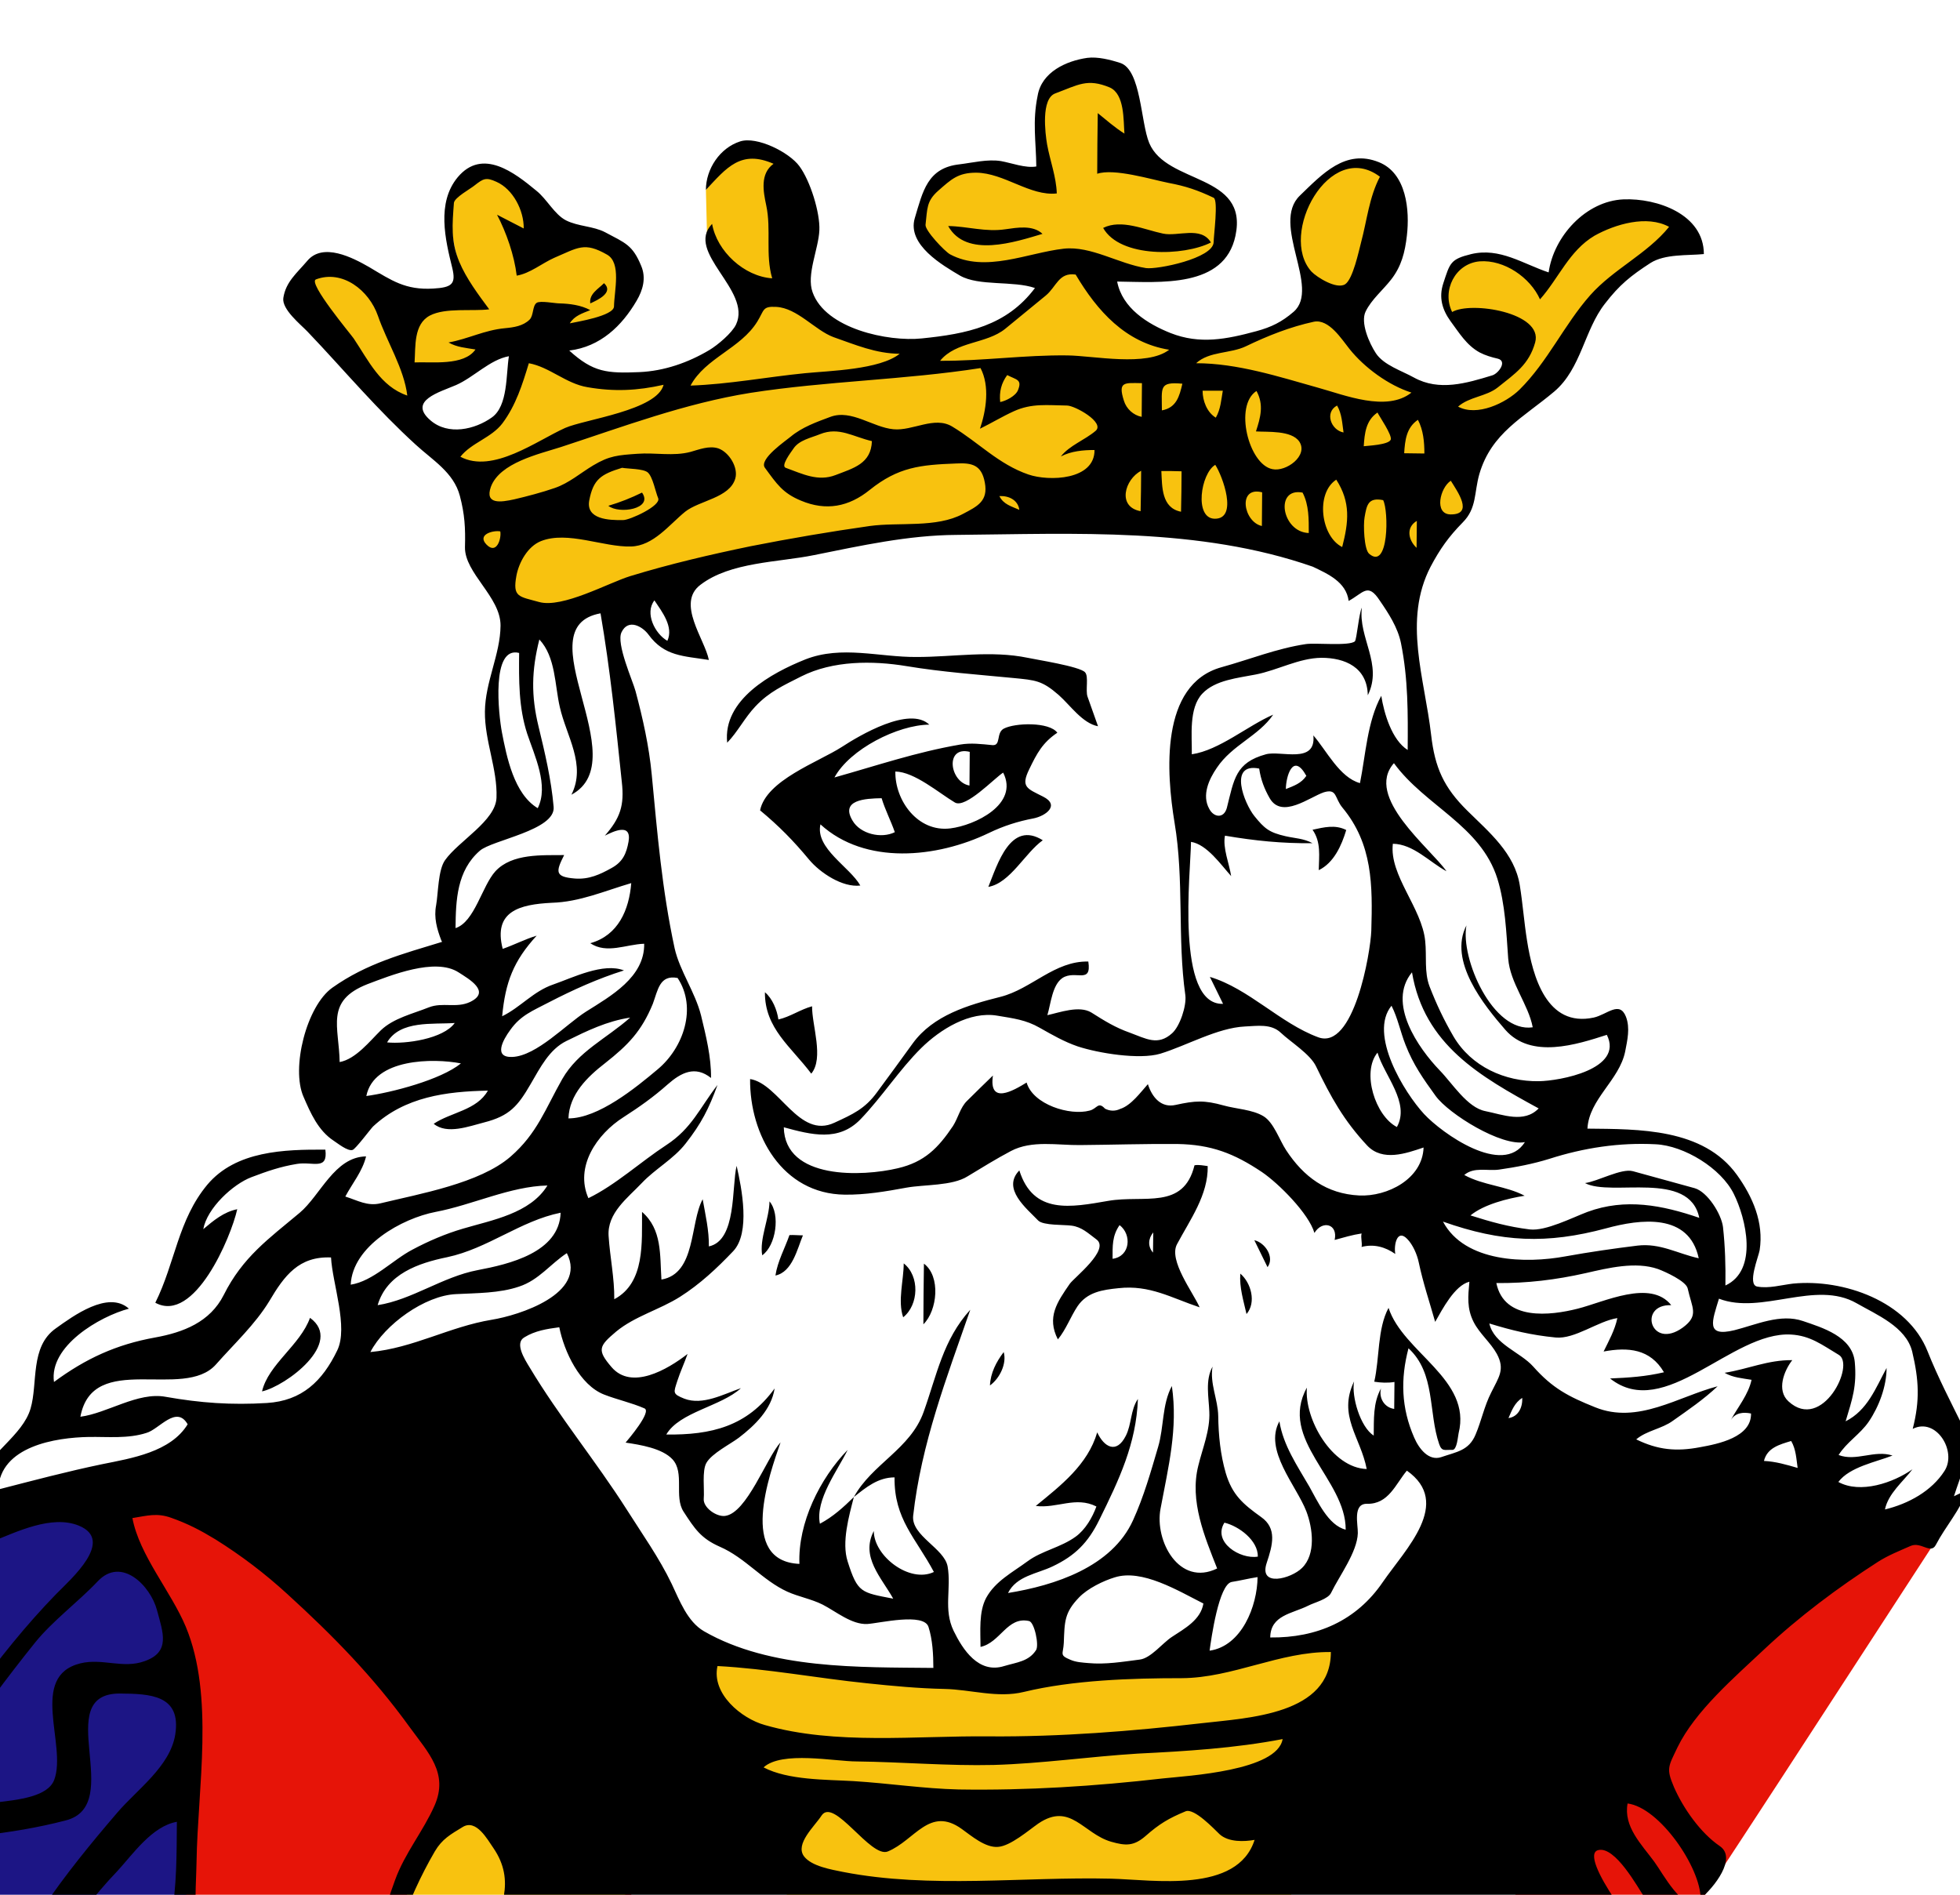
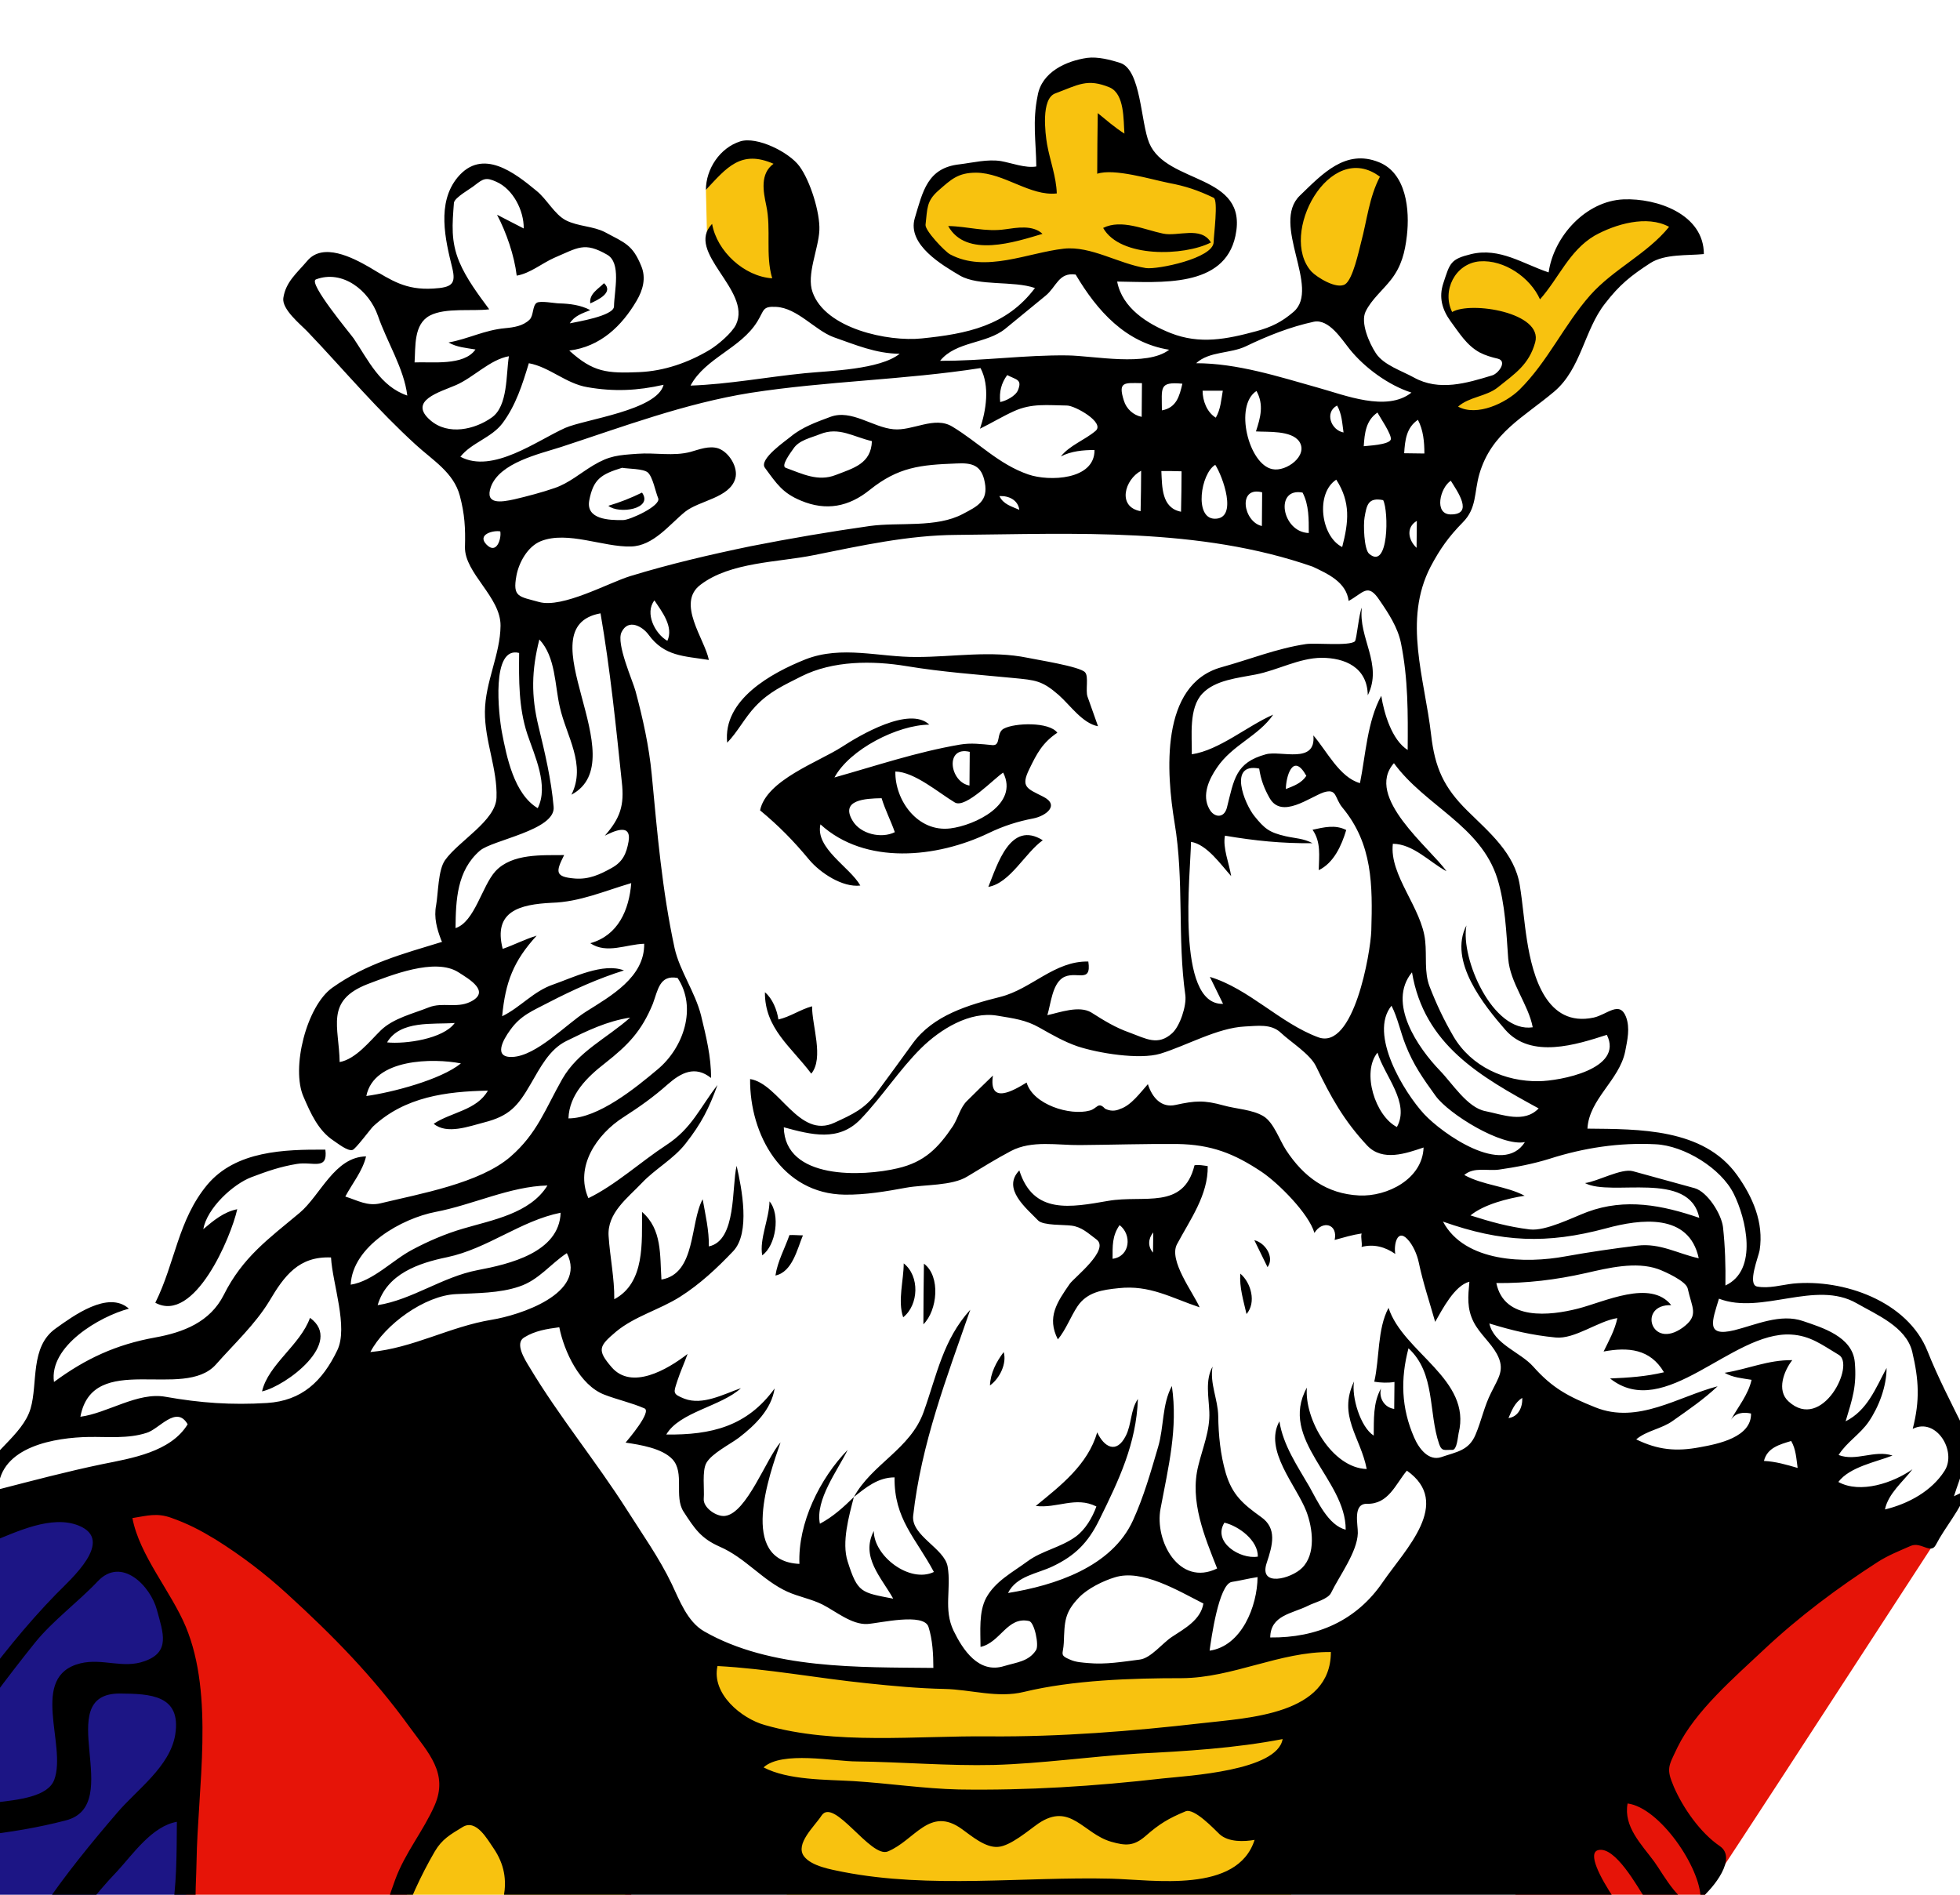
<svg xmlns="http://www.w3.org/2000/svg" xmlns:xlink="http://www.w3.org/1999/xlink" version="1.1" height="145" width="150" viewBox="4 0 72 4">
  <defs>
    <g id="king_3">
      <g>
        <polyline style="fill:#F8C20F;" points="96.52,542.69 97.5,543.91 99.73,542.78 99.19,541.87 96.74,541.21 96.52,542.69" id="polyline414" />
        <path style="fill:#F8C20F;" d="M95.78,567.39c0.89,7.3,1.53,14.57,1.94,21.91h3.55c0.13-5.08-0.07-10.37,0.47-15.43c0.15-1.42,0.31-2.85,0.46-4.27c0.12-1.13,0.96-2.27,0.96-3.41c0-2.72,0-5.45,0-8.17c-0.46-0.69-0.69-1.33-0.96-2.12h-2.02l0.98-1.44l-0.61-0.84l-1.57-0.99l-0.92,2.4l1.92,0.87h-2.94l-1.26,1.9V567.39" id="path416" />
        <polyline style="fill:#F8C20F;" points="97.49,591.16 101.74,591.16 101.74,589.66 97.49,589.66 97.49,591.16" id="polyline418" />
-         <path style="fill:#1C1585;" d="M67.59,550.84l-0.07,0.79l1.71,0.32c0.98,0.82,2.57,1.7,3.22,2.79c0.75,1.24,1.88,2.58,2.35,3.96c0.97,2.84,2.23,5.82,1.76,8.9c-0.46,2.96-0.79,6.24-2.31,8.9c-1.48,2.59-2.96,5.6-5.66,7.17c-0.73,0.42-1.45,0.84-2.18,1.27l-0.65-0.63l0.29,0.51c0.04,2.92,0.08,5.84,0.13,8.76c0.02,1.19,0.21,2.7,0.68,3.8c0.61,1.42,1.5,2.46,2.46,3.67l-0.58,0.04l0.02,0.04l4.5-0.22c1.62-1.63,3.13-3.15,4.46-5.02c1.4-1.96,2.3-4.07,3.32-6.26c0.96-2.04,2.29-3.79,3.58-5.65c1.17-1.68,2.07-3.52,3.04-5.32c0.28-2.11,0.59-4.2,0.94-6.3l3.62-4.78l0.92-5.05c-2.67-0.22-5.15-0.41-7.58-1.58c-1.17-0.56-2.04-1.14-3.07-1.93c-0.95-0.73-2.09-1.37-2.82-2.33c-0.98-1.29-1.97-2.59-2.96-3.88c-0.51-0.67-0.76-1.61-1.09-2.38c-1.17-2.73-2.35-5.46-3.52-8.19l-1.66-0.53C69.5,544.73,68.24,547.76,67.59,550.84" id="path420" />
+         <path style="fill:#1C1585;" d="M67.59,550.84l-0.07,0.79l1.71,0.32c0.98,0.82,2.57,1.7,3.22,2.79c0.75,1.24,1.88,2.58,2.35,3.96c0.97,2.84,2.23,5.82,1.76,8.9c-0.46,2.96-0.79,6.24-2.31,8.9c-1.48,2.59-2.96,5.6-5.66,7.17c-0.73,0.42-1.45,0.84-2.18,1.27l-0.65-0.63l0.29,0.51c0.04,2.92,0.08,5.84,0.13,8.76c0.02,1.19,0.21,2.7,0.68,3.8c0.61,1.42,1.5,2.46,2.46,3.67l-0.58,0.04l0.02,0.04l4.5-0.22c1.62-1.63,3.13-3.15,4.46-5.02c1.4-1.96,2.3-4.07,3.32-6.26c1.17-1.68,2.07-3.52,3.04-5.32c0.28-2.11,0.59-4.2,0.94-6.3l3.62-4.78l0.92-5.05c-2.67-0.22-5.15-0.41-7.58-1.58c-1.17-0.56-2.04-1.14-3.07-1.93c-0.95-0.73-2.09-1.37-2.82-2.33c-0.98-1.29-1.97-2.59-2.96-3.88c-0.51-0.67-0.76-1.61-1.09-2.38c-1.17-2.73-2.35-5.46-3.52-8.19l-1.66-0.53C69.5,544.73,68.24,547.76,67.59,550.84" id="path420" />
        <path style="fill:#F8C20F;" d="M103.07,538.82c0-2.47,0-4.94,0-7.41c0-1.99-0.31-3.94-0.54-5.92h-5.7v4.55h-0.9v8.78l0.52,1.04C98.72,539.86,100.86,539.28,103.07,538.82" id="path422" />
        <path style="fill:#F8C20F;" d="M102.41,591.34l-6.19,0.57l-2.94,2.66l-0.03,3.22l1.16,0.9l0.87-2.71l2.76-1.55l0.47,0.36l-1.12,4.11l0.98,3.28l1.94,2.22l2.2-4.64c-0.73-1.82-1.5-3.62-2.28-5.43l2.04,0.14c0.66,0.57,1.32,1.14,1.98,1.71c0.53,0.46,0.88,1.5,1.24,2.11l0.77-1.28l-0.59-3.38L102.41,591.34" id="path424" />
        <path style="fill:#F8C20F;" d="M109.95,492.25c-0.51-1.33-1.02-2.67-1.53-4c-0.39-1.02-0.95-1.75-1.6-2.65c-0.65-0.9-1.37-2.47-2.28-3.11c-1.19-0.84-2.37-1.68-3.56-2.52l-4.21-1.14l-5.13,0.54l-3.37,1.71l-0.35-0.59c-2.29-1.64-4.89-2.8-7.06-4.57l-2.57,4.55l-0.04,0.44l-0.24-0.69c-3.03,4.58-5.91,9.24-8.77,13.93l1.09,4.23c0.89,1.25,1.71,2.6,2.69,3.77c0.97,1.16,2.18,2.17,3.25,3.23v1.13l0.56-0.45l3.56,2.67l-2.44,8.28h0.95l0.01,0.51c0.5,0.9,0.99,1.81,1.49,2.71c0.45,0.82,1.45,1.56,2.09,2.24c1.31,1.4,2.99,2.31,4.64,3.23l3.28,0.29c1.22-0.94,2.43-1.87,3.69-2.75l1.41,1.96c3-0.24,6-0.24,9-0.3l3.25-1.68c1.33-1.79,3.37-3.74,3.4-6.14l-2.7-0.07h2.82c0-4.13,0-8.26,0-12.39c0-3.83-0.35-7.83,0.16-11.63L109.95,492.25" id="path426" />
        <path style="fill:#E61408;" d="M76.84,506.06c-4.49,3.63-8.97,7.26-13.46,10.89l-0.6,1.13c0.27,1.39,0.51,2.59,0.46,4c-0.06,1.51,0.1,3.22-0.21,4.71c-0.37,1.77-0.73,3.54-1.1,5.31c-0.29,1.39-1.22,2.8-1.81,4.08c-2.65,5.78-7.95,9.45-13.12,12.81c-0.21,0.13-0.42,0.27-0.63,0.41l-0.24-0.07l-0.05,0.09c3.24,1.45,6.37,2.87,9.45,4.62c3.11,1.76,6.15,3.62,9.19,5.5c0.97-2.6,1.71-5.29,2.5-7.95l0.08,0.02c3.67-11.56,7.26-23.12,10.69-34.76c0.8-2.7,1.6-5.41,2.39-8.11L76.84,506.06" id="path428" />
        <path style="fill:#E61408;" d="M14.23,584.33l-0.38-0.28l-0.05-0.14l-1.3-1.28c-3.79,5.67-7.48,11.4-11.2,17.11l2.27,1.03l13.41-13.73L14.23,584.33" id="path430" />
        <path style="fill:#E61408;" d="M67.39,598.6c-0.39-0.91-0.78-1.82-1.17-2.73c-0.05-3.68-0.11-7.36-0.16-11.04c-0.29-0.68-0.95-1.15-1.47-1.65c-0.16-5.48-0.41-11.1-3.15-16c-2.72-1.54-5.46-3.18-8.31-4.48c-2.93-1.34-6.04-2.37-9.04-3.54l-0.8,0.52l0.53,2.29c1.29,0.27,3.11,0.31,4.25,0.95c1.56,0.88,3.13,1.76,4.69,2.64c1.09,1.37,2.18,2.75,3.28,4.12c0.86,1.08,1.16,2.66,1.63,3.93c0.47,1.29,1.08,2.49,1.15,3.86c0.09,1.88,0.18,3.75,0.28,5.63l-1.72,5.27l-1.69,1.92l-6.16-3.63l3.59,15.5c5.4-0.37,10.81-0.74,16.21-1.11L67.39,598.6" id="path432" />
        <path style="fill:#F8C20F;" d="M51.2,546.27c1.32-1.12,2.65-2.23,3.97-3.35c1.07-0.9,1.84-2.06,2.7-3.16c0.89-1.14,1.56-2.05,2.15-3.35c0.6-1.31,1.6-2.79,1.89-4.2c0.37-1.77,0.73-3.54,1.1-5.31c0.3-1.45,0.16-3.09,0.22-4.57c0.06-1.5-0.15-2.73-0.44-4.21c-0.13-0.64-0.25-1.29-0.38-1.93c-0.12-0.62-0.12-1.62-0.43-2.18c-0.85-1.54-1.7-3.09-2.55-4.63l-20.65,32.15c0.03,1.96-0.01,3.83-0.18,5.79c2.59,0.7,5.19,1.39,7.78,2.09L51.2,546.27" id="path434" />
        <path style="fill:#F8C20F;" d="M64.35,575.06c0.08,2.71,0.16,5.41,0.24,8.12c0.61,0.59,1.22,1.18,1.83,1.77c1.35-0.79,2.51-1.43,3.61-2.53c1.2-1.2,2.06-2.11,2.89-3.56c1.5-2.63,2.73-5.33,3.2-8.35c0.5-3.22,0.64-6.09-0.42-9.21c-1.01-2.96-2.24-5.79-4.68-7.84c-0.59-0.5-1.18-1-1.78-1.49c-0.67-0.13-1.33-0.25-2-0.38c-1.55,5.28-3.28,10.42-5.49,15.46C62.61,569.71,63.48,572.39,64.35,575.06" id="path436" />
        <path style="fill:#F8C20F;" d="M24.89,596.07c3.68-0.79,7.37-1,11.08-1.59c0.71-0.11,1.65,0.14,2.36,0.21c1.15,0.1,2.3,0.21,3.45,0.31c1.68,0.15,3.37,0.62,5.02,0.93l-8.74-26.53c-2.34,0.1-4.67,0.21-7.01,0.36l-1.64-0.72l-6.62,27.18L24.89,596.07" id="path438" />
        <path style="fill:#F8C20F;" d="M57.38,588.38l1.72-5.27c-0.09-1.81-0.18-3.62-0.27-5.42c-0.07-1.38-0.58-2.5-1.06-3.81c-0.47-1.27-0.77-2.99-1.63-4.06c-1.12-1.41-2.25-2.83-3.37-4.24c-1.6-0.9-3.21-1.81-4.81-2.71c-0.71-0.4-1.95-0.42-2.74-0.59c-0.77-0.16-1.55-0.33-2.32-0.49l3.86,23.25c2.98,1.76,5.95,3.51,8.93,5.27L57.38,588.38" id="path440" />
        <path style="fill:#F8C20F;" d="M14.23,584.33l2.15,1.6l6.61-11.07l-0.15-5.38l-2.02-0.03c-1.37,2.02-2.45,4.16-3.88,6.13c-1.43,1.98-2.73,3.99-3.96,6.1c0.29,0.79,0.58,1.58,0.87,2.37L14.23,584.33" id="path442" />
-         <path style="fill:#F8C20F;" d="M55.23,636.07l-1.97-1.83l-5.2,1.38l0,0.08c-2.29,0.49-4.63,1.21-6.97,1.44c-2.7,0.26-5.39,0.47-8.1,0.62l-1.12,1.88c-0.01-0.52-0.06-1.03-0.09-1.55c-3.67-0.78-7.3-1.52-10.9-2.57l-2.3,2.55l0.82,4.42l1.72,0.59c1,0.85,1.85,1.62,2.67,2.64c1.8-0.72,3.61-1.43,5.53-1.8l-0.19,0.32l1.57,0.69l1.94,2.26l0.82,0.01l2.13-2.05l2.08-0.91c1.42,0.11,2.7,0.3,4.09,0.6l1.31,1.28l1.62,0.1l1.52-2.06l1.69-1.02c1.31-0.09,2.33-0.04,3.62,0.19l0.96,1.09l-2.12,0.53l-0.53,1.07l0.48,2.01l1.66,0.33c0.99,1.1,1.76,1.72,3.04,2.48l1.31-1.25c-0.07-1.24-0.22-2.02-0.68-3.17l2.84-0.41l2.24,1.37l1.53-1.13l-6.34-6.69L55.23,636.07M57.55,642.49l0.4,1.54l-0.63-1.14l-3.59,1.64l0.19-2.15l1.1-1.32l2.13-0.12L57.55,642.49" id="path444" />
        <polyline style="fill:#F8C20F;" points="44.8,646.28 43.7,646.27 43.84,651.21 45.46,651.6 46.8,650.07 46.76,648.45 44.8,646.28" id="polyline446" />
        <path style="fill:#F8C20F;" d="M33.14,647.49l-3.2-0.56l-2.14,0.67l0.04,2.32l2.82,1.25l0.79,2.99l1.15,0.45l1.72-0.8l0.03-3.1c1.05,0.1,2.07,0.11,3.12,0.11l1.03-0.7l0.43-1.52l-1.71-1.47L33.14,647.49" id="path448" />
        <polyline style="fill:#F8C20F;" points="22.97,645.78 21.44,650.55 22.24,651.07 23.42,650.78 24.44,649.93 24.97,648.61 24.69,646.79 22.97,645.78" id="polyline450" />
        <path style="fill:#F8C20F;" d="M16.32,644.4l1.07-1.42l1.92-0.57l-0.26-0.85l-1.82-0.12c-1.47,1.69-2.8,3.18-3.87,5.14l-2.76,1.77l0.25,0.68l2.1,0.31l1.79-1.28l0.9-1.54l1.19,0.76l1.27,0.22l0.97-0.33l0.35-1.26l-0.28-0.68L16.32,644.4" id="path452" />
      </g>
      <path d="M34.54,650.94c0.4-0.07,0.92,0.13,1.31,0.2c0.5,0.08,1.05-0.06,1.54-0.12c1.19-0.13,1.36-1,1.66-2c0.29-0.99-1.04-1.75-1.68-2.13c-0.7-0.4-1.98-0.18-2.78-0.46c1.06-1.41,2.53-1.7,4.2-1.87c1.25-0.13,3.57,0.36,4.05,1.71c0.24,0.65-0.22,1.61-0.25,2.3c-0.03,0.66,0.34,1.84,0.74,2.38c0.38,0.52,1.58,1.12,2.2,0.92c0.75-0.24,1.27-1.02,1.27-1.8c-0.77,0.83-1.3,1.5-2.51,0.97c0.51-0.37,0.38-1.03,0.27-1.55c-0.19-0.89,0.04-1.82-0.22-2.7c1.04,0.07,2.05,1,2.23,2.02c1.02-1.05-1.48-2.46-0.89-3.73c0.15-0.32,0.69-0.77,0.99-0.95c0.79-0.47,1.68-0.78,2.6-0.82c1.2-0.05,1.71-0.01,2.6,0.8c-1.15,0.14-1.95,0.91-2.5,1.85c-0.23,0.39-0.36,0.84-0.17,1.29c0.32,0.78,0.59,0.85,1.34,1.25c0.44,0.23,0.99,0.21,1.45,0.44c0.43,0.22,0.71,0.79,1.1,1.1c0.81,0.67,2,1.6,2.92,0.5c0.79-0.95,0.46-2.32,0.2-3.37c-0.14-0.59,0.01-0.72,0.71-0.76c1.03-0.06,1.54,0.3,2.38,0.8c0.61,0.35,1.71,0.92,2.29,0.23c0.39-0.46,0.8-0.78,0.89-1.38c0.06-0.42-0.64-0.98-0.89-1.24c-0.7-0.73-1.37-1.49-2.05-2.22c-0.63-0.68-1.28-1.35-1.97-1.98c-0.63-0.58-1.41-1.03-1.64-1.9c-0.18-0.68-0.21-1.19-0.19-1.9c0.02-0.97-1.33-1.85-1.32-2.92c0.01-1.07,0.57-2.08,0.58-3.19c0.01-1.09-0.47-2.13-0.43-3.19c0.03-0.86,1.4-1.6,1.91-2.32c0.26-0.37,0.25-1.22,0.33-1.67c0.09-0.46-0.03-0.88-0.19-1.3c-0.01-0.02-0.02-0.04-0.03-0.06c1.47-0.45,2.8-0.8,4.07-1.7c0.96-0.68,1.54-2.99,1.07-4.05c-0.26-0.6-0.54-1.25-1.12-1.63c-0.14-0.09-0.52-0.4-0.7-0.34c-0.11,0.03-0.66,0.77-0.76,0.87c-1.18,1.1-2.71,1.3-4.26,1.33c0.41-0.73,1.37-0.8,2.01-1.23c-0.49-0.41-1.32-0.09-1.87,0.05c-0.94,0.24-1.25,0.6-1.73,1.43c-0.35,0.6-0.69,1.28-1.32,1.59c-0.77,0.38-1.51,0.74-2.37,0.87c0.88-0.78,1.93-1.25,2.52-2.28c0.63-1.11,0.93-2.02,1.92-2.88c1.14-0.99,3.38-1.38,4.82-1.73c0.49-0.12,0.86,0.11,1.31,0.25c-0.26,0.49-0.64,0.94-0.77,1.49c1.17-0.02,1.69-1.44,2.46-2.09c1.16-0.97,2.12-1.65,2.82-3.05c0.51-1.01,1.5-1.39,2.55-1.58c1.44-0.26,2.57-0.78,3.75-1.65c0.19,1.33-1.69,2.43-2.78,2.72c0.77,0.69,2.08-0.28,2.71-0.73c0.97-0.68,0.66-2.04,0.94-2.98c0.29-0.99,1.54-1.66,1.96-2.67c0.17-0.39,0.16-1.03,0.4-1.35c0.41-0.54,0.79-0.97,1.29-1.43c2.83-2.57,4.27-6.18,5.9-9.54c1.79-3.68,4.79-6.67,6.3-10.49c0.79-1.97,0.67-4.24,1.01-6.31c0.14-0.93,1.49-2.05,2.05-2.75c0.99-1.21,1.7-2.64,2.19-4.13c0.36-1.11,0.37-3.42,1.71-3.85c1.08,4.04,1.12,8.45,1.7,12.59c0.59,4.24,1.01,8.66,1.07,12.94c0.01,1.14-0.49,2.35-1.18,3.28c-0.38,0.5-0.98,0.74-1.5,1.05c-0.58,0.34-0.89,1-1.3,1.5c-0.74,0.91-1.06,2.21-0.77,3.37c0.28,1.1,1.08,2.49,2.33,2.53c0.09-1.09-0.39-1.97,0.28-3c0.6-0.91,1.6-1.27,2.52-1.72c0.18,1.06,0.12,1.87-0.31,2.88c-0.23,0.54-0.46,1.04-0.56,1.61c-0.13,0.67,0.16,1.09,0.42,1.72c0.35,0.84,0.92,1.56,1.33,2.37c0.53,1.02,0.73,2.16,1.24,3.19c0.66-0.4,0.7-1.55,0.82-2.22c0.22-1.25,0.83-2.45,1.41-3.57c0.61-1.19,0.57-1.94-0.19-3.06c-0.64-0.95-1.18-1.96-1.15-3.14c1.05,0.01,2.08,0.42,2.69,1.32c0.31,0.46,0.79,0.93,0.86,1.48c0.08,0.67,0.15,1.3,0.14,1.98c1.16-0.01,1.64-1.42,1.91-2.32c0.34-1.13-0.02-2.13-0.41-3.18c-0.37-0.97-1.32-1.62-2.14-2.19c-0.93-0.64-1.59-1.5-2.09-2.51c-0.51-1.04-0.38-2.2-0.37-3.34c0.04-4.37,0.79-8.72,0.91-13.09c0.05-2.07,0.37-4.23,0.82-6.25c0.5-2.27,0.31-4.43,0.56-6.71c0.13-1.24,1.21-1.73,1.92-2.62c0.48-0.6,0.41-1.57,0.44-2.28c0.02-0.77,0.52-1.6-0.31-1.8c-0.51-0.14-1-0.51-0.99-1.08c0-0.22-0.54-0.13-0.75-0.13c0.64-1.88,0.56-2.97-0.2-4.76c0.54-0.1,1.09-0.35,1.61-0.51c0.63-0.19,1.33-0.36,0.71-1c-0.46-0.47-0.82-0.83-1.16-1.41c-0.32-0.54-0.71-0.96-1.36-1.09c0.13-0.84,1.8-1.58,1.52-2.52c-0.14-0.45-0.2-1.16-0.53-1.5c-0.35-0.37-0.9-0.83-0.86-1.4c0.26-3.25,0.71-6.47,0.97-9.72c0.09-1.14,0.09-2.17,1.11-2.92c1.9-1.39,3.65-3.01,4.67-5.18c0.47-0.99,0.56-1.85,0.63-2.93c-0.46,0.51-0.41,1.46-0.82,2.07c-0.52,0.77-1.06,1.51-1.55,2.3c-0.79,1.27-2.51,2.67-3.96,3.07c1.47-1.31,2.78-2.55,3.96-4.16c0.6-0.82,1.06-1.69,1.53-2.58c0.29-0.56,0.73-1.81,0.61-2.45c-0.64,0.64-0.96,1.53-1.4,2.29c-0.61,1.07-1.31,2.16-2.08,3.13c-0.71,0.91-1.46,1.58-2.41,2.22c-0.76,0.51-2,1.24-2.95,1.23c-1.28-0.01-2.18-0.69-3.05-1.48c-0.28-0.26-0.42-0.95-0.42-1.33c0.01-0.8,0.25-0.99,0.76-1.62c0.23-0.28,0.72-0.69,1.11-0.49c0.46,0.23,1.36,0.45,1.47,0.97c0.1,0.44-0.21,1.03-0.63,1.2c-0.59,0.25-1.11-0.33-0.45-0.55c0.34-0.12,0.44-0.58,0.51-0.9c-0.89-0.08-2.36,0.8-1.52,1.83c0.68,0.84,2.08,0.49,2.77-0.12c1.65-1.45,3.37-2.6,4.46-4.57c2.15-3.89,3.65-8.4,3.7-12.89c0.02-2.23-0.17-4.49-0.17-6.73c0-2.11-0.47-4.12-0.9-6.18c-0.87-4.18-3.53-8.5-7.22-10.7c-1.64-0.97-3.27-1.5-5.13-1.87c-1.73-0.35-3.67,0.04-5.38,0.35c-0.88,0.16-1.67,0.59-2.45,1c-0.79,0.42-1.71,0.38-2.52,0.73c-0.92,0.4-1.35,1.42-1.87,2.21c-0.38,0.57-0.18,2.12-0.19,2.77c-1.15-1.68,0.16-3.41,1.1-4.81c0.64-0.96,0.1-1.67-0.72-2.23c-0.7-0.47-1.44-1.08-2.29-1.23c0.19,1.34,1.28,2.4,1.46,3.77c-0.66-0.01-1.34,0.02-2-0.05c-0.68-0.08-1.46-0.57-1.37,0.43c0.06,0.64,0.82,1.15,1.15,1.68c0.37,0.6-0.62,1.21-1.04,1.45c-0.48,0.28-1.28,0.7-0.45,1.12c0.49,0.25,1.28,0.18,1.71,0.51c1.08,0.82-0.56,2.62-0.84,3.59c0.63,0.33,2.27-0.27,2.81-0.68c0.54-0.42,0.45,0.4,0.44,0.66c-0.01,1.36-0.47,2.71-0.54,4.05c-1.4-0.01-2.53-2.27-3.04-3.33c-0.67-1.37-1.51-2.93-1.57-4.5c-0.06-1.71,0.04-3.23,0.54-4.88c0.42-1.38,1.71-2.88,1.75-4.32c-1.62,0-2.38,3.08-2.76,4.29c-0.48,1.54-0.54,3.73-0.22,5.33c0.16,0.85,0.21,1.95,0.55,2.74c0.57,1.32,1.2,2.64,2.04,3.82c0.67,0.93,2.18,1.84,2.19,3.1c-1.69-0.21-3.17-2.62-3.87-4c-0.8-1.59-1.67-3.55-1.78-5.35c-0.12-1.93-0.04-3.87,0.56-5.71c0.29-0.9,0.57-1.81,1.02-2.64c0.45-0.8,1.11-1.62,1.04-2.59c-0.84,0.47-1.32,1.65-1.82,2.43c-0.72,1.14-1.29,2.03-1.47,3.38c-0.28,2.11-0.24,4.1,0,6.21c0.26,2.23,1.29,4.34,2.49,6.19c0.86,1.34,2.25,2.27,3.01,3.66c0.24,0.44-0.09,1.13-0.24,1.56c-0.07,0.2-0.16,0.38-0.23,0.58c-0.26-0.29-0.54-0.57-0.56-0.97c-0.03-0.38,0.06-0.89-0.11-1.22c-0.48-0.95-1.38-0.18-1.81,0.42c-0.27-0.3-0.52-0.63-0.81-0.89c-0.51-0.45-0.59-0.45-1.1-0.01c-0.61,0.52,0.79,1.56,1.15,1.89c-0.61,0.1-1.62,0.77-1.28,1.52c0.41,0.9,1.64-0.2,1.77-0.77c0.38,0.37,0.76,0.76,1.24,1c0.43,0.22,1.03,0.11,0.99,0.77c-0.06,1.11-0.74,2.13-0.79,3.24c-1.36-0.05-2.76-1.31-3.75-2.16c-1.22-1.05-2.23-2.11-3.14-3.45c-0.86-1.26-1.62-2.55-2.14-3.99c-0.46-1.28-1.06-2.89-1.07-4.26c-0.35,0.3-0.62,0.67-0.9,1.03c-0.54,0.68-0.08,0.74,0.29,1.46c0.51,0.98,0.79,2.08,1.28,3.08c0.99,2.04,2.24,3.91,3.79,5.55c0.78,0.82,1.63,1.57,2.56,2.23c0.82,0.59,1.88,1,2.26,2.02c0.17,0.46-0.79,0.43-1.07,0.31c-0.57-0.24-1.1-0.57-1.64-0.88c-0.82-0.47-1.64-1.23-2.31-1.9c-1.44-1.42-2.77-2.93-3.84-4.67c-0.91-1.45-2.19-3.76-2.19-5.51c-0.73,0.6-1.47,1.85-1.78,2.73c1.85,0.4,2.88,2.67,3.8,4.11c0.61,0.95,1.22,1.94,2.01,2.75c0.84,0.85,1.81,1.55,2.35,2.65c0.38,0.77-4.19,3.85-4.62,4.17c-1.39,1.04-2.73,2.13-4.08,3.23c-1.14,0.93-2.85,1.81-3.67,3.05c-0.84-0.99-1.25-2.27-1.65-3.48c-0.45-1.37-1.04-2.56-1.68-3.85c-0.12-0.25-0.28-0.27-0.48-0.07c-0.34,0.33-0.42,0.3-0.17,0.71c0.54,0.9,1.04,1.73,1.47,2.69c1.33,2.97,1.72,6.15,2.12,9.35c0.19,1.46-0.15,3.25-0.3,4.72c-0.17,1.66-0.55,3.29-1.06,4.87c-1.04,3.17-2.42,6.11-4.43,8.79c-0.97,1.3-2.22,2.32-3.41,3.42c-1.25,1.15-2.51,2.31-3.97,3.18c-0.91,0.54-1.9,1.23-2.92,1.54c-0.58,0.18-0.99,0.37-1.57,0.25c-2.13-0.45-4.29-1.01-6.32-1.81c-0.41-0.15,0.18-1.17,0.43-1.41c0.67-0.66,1.74-0.86,2.61-1.12c1.28-0.38,2.44-1.02,3.56-1.74c1.9-1.21,3.63-2.61,5.26-4.16c2.92-2.79,5.17-6.75,5.91-10.71c0.75-4.01,0.87-8.46-0.89-12.26c-0.7,0.4-0.08,1.81,0.11,2.34c0.42,1.19,0.56,2.42,0.6,3.67c0.05,2.18-0.03,4.25-0.55,6.39c-1.09,4.54-3.74,7.94-7.02,11.15c-1.61,1.57-3.35,2.83-5.34,3.87c-0.94,0.49-1.94,0.86-2.94,1.2c-0.45,0.15-1.23,0.65-1.59,0.28c-0.64-0.66,1.14-0.95,1.5-1.07c1.39-0.48,2.73-1.12,3.99-1.87c2.4-1.44,4.5-3.31,6.36-5.39c1.28-1.44,2.17-3.14,3.13-4.79c0.98-1.7,1.19-3.63,1.56-5.51c0.33-1.68,0.23-3.71-0.06-5.38c-0.19-1.07-0.44-2.06-0.75-3.1c-0.12-0.58-0.91,0.61-0.89,0.59c-0.43,0.43-0.8,1.28-0.9,1.87c0.19-0.06,0.71,0.06,0.57,0.36c-0.29,0.6-0.31,0.78-0.98,0.71c-0.62-0.05-0.45-0.08-0.8,0.36c-1.13,1.41-2.74,3.48-3.1,5.27c0.51,0.02,1.19,0.36,1.41,0.84c0.36,0.81-0.07,1.02-0.61,1.66c-0.34,0.4-1.19-0.01-1.56-0.19c-0.15-0.07-0.61-0.38-0.76-0.32c-0.14,0.06-0.82,1.32-0.77,1.49c0.02,0.05,0.48,0.23,0.57,0.3c0.44,0.3,0.82,0.9,0.75,1.47c-0.19,1.68-2.17,0.89-3.1,0.72c0.41,0.77,1.81,1.41,2.6,0.78c0.5-0.4,0.92-0.59,1.07-1.21c0.18-0.73,0.26-1.06,0.1-1.79c0.45-0.07,1.06-0.33,1.5-0.23c-0.35,0.54-0.76,1.2-0.53,1.87c0.12,0.36,0.63,0.66,0.91,0.91c0.24,0.22,0.84-0.01,1.15-0.05c0.99-0.13,0.46-1.23,0.31-1.81c-0.2-0.8-0.8-0.91-1.58-0.92c0.59-0.81,0.84-1.58,0.86-2.59c0.01-0.98-1.07-1.46-1.56-2.17c0.62-0.15,1.4-0.18,1.79-0.76c0.41-0.62,0.23-2.62,0.75-2.97c0.16-0.1,0.79,0.2,1,0.21c0.74,0.02,1.25-0.46,1.75-0.93c0.33,1.39,0.22,2.83,0.21,4.25c-0.45-0.2-1-0.63-1.49-0.65c-0.29-0.01-0.76,0.27-1.03,0.37c-0.39,0.14-0.3,0.29-0.34,0.71c-0.06,0.67-0.21,1.38,0.61,1.67c0.55,0.2,1.43-0.23,1.98-0.36c-0.59,2.11-1.04,3.92-2.25,5.77c-2.2,3.38-4.89,6.46-8.48,8.43c-1.06,0.58-5.03,3.16-4.91,0.38c-1.13,0.63-0.47,1.54-0.58,2.53c-0.1,0.9-0.05,2.49-1.22,2.7c-0.12-0.77-0.21-1.48-0.23-2.25c-1.04,0.6-1.6,2.06-2.23,3.03c-1,1.53-2.01,3.06-3.02,4.58c-2.07,3.12-4.14,6.25-6.15,9.42c-2.04,3.23-4.11,6.45-6.13,9.7c-1.85,2.98-4.09,5.86-5.61,9.02c0.53-0.21,1.59-0.43,1.8-1.07c0.23-0.72,0.26-1.42,0.48-2.15c0.44,0.61,0.81,1.9,0.72,2.65c-0.1,0.92-1,1.59-1.03,2.59c0.86-0.28,1.57-0.92,2.27-1.48c0.29,1.29-1.42,2.7-2.26,3.38c-0.44,0.36-1.39-0.04-1.71-0.39c-0.57-0.63-1.03-1.15-1.05-2.04c-0.74,0.43-1.11,1.32-1.51,2.03c-0.56,1-1.3,1.9-1.79,2.93c0.72-0.14,1.37,1.14,1.72,1.62c0.47,0.64,1.15,1.3,0.99,2.16c-1.19-0.15-2.71-2.38-2.71-3.53c-0.48,0.4-1.37,1.5-0.71,1.95c0.72,0.49,1.36,1.41,1.7,2.19c0.3,0.7,0.2,0.77-0.13,1.47c-0.66,1.36-2.14,2.62-3.22,3.64c-1.29,1.21-2.72,2.28-4.21,3.24c-0.39,0.25-0.8,0.41-1.23,0.6c-0.39,0.16-0.74-0.33-0.93,0.04c-0.36,0.69-0.91,1.29-1.17,2.04c0.17-0.08,0.33-0.16,0.5-0.24c-0.22,0.71-0.73,1.79-0.36,2.53c0.47,0.95,0.95,1.87,1.34,2.85c0.74,1.86,3.12,2.69,4.99,2.51c0.43-0.05,0.9-0.19,1.33-0.11c0.38,0.07-0.05,1.11-0.09,1.35c-0.16,1.03,0.26,1.98,0.84,2.79c1.25,1.74,3.65,1.7,5.55,1.72c-0.06,1.1-1.18,1.79-1.4,2.86c-0.08,0.42-0.19,0.87-0.03,1.29c0.24,0.61,0.7,0.08,1.2-0.03c1.74-0.37,2.26,1.52,2.47,2.85c0.11,0.68,0.16,1.38,0.27,2.06c0.19,1.19,1.14,1.97,1.95,2.77c0.87,0.86,1.2,1.59,1.34,2.81c0.24,2.1,1.05,4.25,0.02,6.24c-0.35,0.66-0.67,1.11-1.19,1.64c-0.53,0.53-0.42,1.1-0.62,1.8c-0.45,1.53-1.63,2.09-2.78,3.06c-1,0.85-1.11,2.28-1.88,3.26c-0.54,0.7-0.95,1.03-1.69,1.51c-0.54,0.34-1.36,0.27-1.98,0.33c0,1.48,1.74,2.08,2.98,2.03c1.4-0.06,2.59-1.37,2.78-2.71c0.96,0.32,1.81,0.93,2.87,0.68c0.78-0.19,0.79-0.33,1.04-1.09c0.17-0.52,0.04-0.97-0.27-1.4c-0.32-0.43-0.59-0.89-1.08-1.16c-0.21-0.11-0.45-0.18-0.67-0.23c-0.37-0.09-0.03-0.55,0.2-0.62c0.95-0.29,1.97-0.6,2.91-0.08c0.45,0.25,1.12,0.46,1.41,0.9c0.25,0.38,0.58,1.14,0.38,1.55c-0.22,0.45-0.64,0.79-0.95,1.19c-0.38,0.49-0.51,1.01-0.58,1.62c-0.11,0.94,0.01,2.32,1.04,2.73c1.24,0.5,2.1-0.44,2.93-1.24c1.09-1.05-0.78-3.43,0.23-4.31c0.44-0.38,0.83-0.57,1.38-0.72c1.11-0.3,2.1-0.5,3.19-0.07c0.85,0.34,1.79,0.92,1.98,1.91c-1.59-0.02-3.98-0.25-4.39,1.7c-0.49,2.32,2.55,1.89,3.2,3.44c0.32,0.77,0.3,2.71,1.07,2.97c0.37,0.12,0.84,0.24,1.23,0.19c0.77-0.11,1.69-0.52,1.84-1.4C34.69,652.6,34.55,651.88,34.54,650.94M31.27,652.16c0.35,0.22,0.67,0.5,0.99,0.76c0.01-0.75,0.02-1.5,0.02-2.25c-0.63,0.21-2-0.21-2.65-0.34c-0.64-0.12-1.08-0.27-1.67-0.55c-0.18-0.09,0-1.41,0-1.65c0.02-0.6,2.09-1.02,2.51-0.96c1.02,0.16,2.04,0.83,3.05,0.72c1.34-0.15,2.91-0.91,4.22-0.21c0.2,0.11,0.94,0.89,0.91,1.1c-0.07,0.6-0.03,0.87-0.47,1.26c-0.48,0.42-0.73,0.67-1.41,0.67c-1.04-0.01-2-0.88-2.99-0.77c0.02,0.62,0.25,1.21,0.36,1.82c0.07,0.41,0.23,1.69-0.3,1.89c-0.86,0.32-1.19,0.57-2.03,0.22C31.26,653.62,31.31,652.66,31.27,652.16M21.79,650.56c0.4-0.76,0.48-1.62,0.7-2.44c0.08-0.3,0.3-1.36,0.59-1.55c0.32-0.2,1.05,0.26,1.25,0.47C25.57,648.41,23.66,651.97,21.79,650.56M53.56,648.64c0.33,0.17,0.66,0.34,0.99,0.51c-0.35-0.67-0.64-1.51-0.73-2.26c-0.49,0.08-0.94,0.46-1.39,0.66c-0.89,0.38-1.12,0.6-1.96,0.12c-0.54-0.3-0.27-1.34-0.26-1.92c0-0.36,1.42-0.58,1.64-0.63c-0.17,0.28-0.46,0.37-0.76,0.49c0.35,0.19,0.77,0.24,1.15,0.25c0.16,0,0.71,0.11,0.84,0.02c0.16-0.11,0.11-0.47,0.26-0.62c0.24-0.24,0.59-0.29,0.91-0.32c0.77-0.07,1.37-0.4,2.1-0.53c-0.31-0.18-0.65-0.2-1-0.26c0.43-0.62,1.63-0.45,2.26-0.48c-0.04,0.59,0.04,1.42-0.57,1.74c-0.58,0.3-1.56,0.15-2.2,0.23c0.4,0.54,0.85,1.14,1.11,1.76c0.32,0.77,0.26,1.39,0.2,2.19c-0.02,0.2-0.63,0.53-0.77,0.65c-0.32,0.25-0.42,0.31-0.81,0.13C53.96,650.1,53.55,649.31,53.56,648.64M11.06,648.7c0.82-1.01,2.06-1.56,2.93-2.54c0.97-1.1,1.57-2.46,2.62-3.5c0.51-0.5,1.58-1.01,2.28-0.63c-0.42,0.37-1.04,0.37-1.47,0.71c-0.65,0.52-1.16,0.85-1.39,1.67c-0.31,1.11,2.39,1.54,3.08,1.13c0.39,0.79-0.11,1.8-1.02,1.88c-0.91,0.07-1.88-0.6-2.24-1.41c-0.7,0.79-1.08,1.8-2.02,2.36C13.06,648.8,11.88,649.15,11.06,648.7M32.06,648.66c-0.63-1.12-3-1.05-4-0.54c0.37,0.62,1.23,0.21,1.78,0.33C30.52,648.59,31.38,649,32.06,648.66M37.81,648.73c-0.67-1.2-2.49-0.59-3.5-0.29c0.36,0.34,0.95,0.23,1.38,0.17C36.43,648.5,37.09,648.72,37.81,648.73M33.08,646.93c-0.8-1.35-1.85-2.53-3.47-2.79c0.83-0.64,2.81-0.22,3.78-0.21c1.58,0.02,3.15-0.21,4.72-0.2c-0.59,0.73-1.72,0.62-2.42,1.19c-0.5,0.41-1,0.82-1.5,1.23C33.79,646.48,33.71,647.02,33.08,646.93M57.88,642.44c1,0.34,1.44,1.3,1.99,2.12c0.11,0.16,1.71,2.07,1.4,2.19c-0.98,0.37-1.97-0.4-2.3-1.35C58.64,644.44,58,643.44,57.88,642.44M50.58,646.61c0.22-0.22,0.56-0.4,0.51-0.75C50.8,645.99,50.21,646.27,50.58,646.61M39.61,643.99c0.74-0.59,2.6-0.63,3.51-0.72c1.42-0.14,2.82-0.41,4.25-0.46c-0.55,1.03-1.86,1.37-2.48,2.38c-0.26,0.42-0.18,0.57-0.7,0.54c-0.78-0.04-1.43-0.86-2.12-1.12C41.24,644.32,40.5,644,39.61,643.99M20.62,642.55c0.92-0.73,2.48-0.09,3.46,0.18c1.46,0.41,3,0.91,4.53,0.91c-0.49,0.45-1.27,0.35-1.85,0.63c-0.81,0.39-1.64,0.72-2.52,0.91c-0.56,0.11-1.03-0.65-1.32-1.01C22.37,643.48,21.47,642.82,20.62,642.55M54.11,643.9c0.11-0.68,0.03-1.84,0.63-2.27c0.63-0.45,1.62-0.68,2.28-0.11c0.85,0.73-0.35,1.05-0.95,1.31C55.41,643.12,54.82,643.77,54.11,643.9M48.37,642.84c0.24-0.95,2.92-1.28,3.65-1.6c1.05-0.47,2.69-1.71,3.89-1.07c-0.41,0.52-1.15,0.7-1.56,1.24c-0.5,0.67-0.74,1.44-0.98,2.23c-0.77-0.14-1.38-0.76-2.18-0.89C50.21,642.58,49.34,642.62,48.37,642.84M36.61,643.46c-0.35-0.67-0.21-1.57,0.02-2.25c-0.43,0.21-0.82,0.45-1.26,0.65c-0.66,0.3-1.24,0.22-1.97,0.21c-0.29,0-1.42-0.63-1.06-0.94c0.4-0.34,0.97-0.54,1.29-0.95c-0.38,0.2-0.83,0.24-1.25,0.24c-0.01-1.12,1.69-1.17,2.45-0.91c1.11,0.38,1.85,1.19,2.83,1.78c0.66,0.4,1.47-0.17,2.18-0.1c0.77,0.07,1.56,0.75,2.34,0.46c0.51-0.19,1.05-0.38,1.48-0.74c0.15-0.13,1.19-0.83,0.95-1.15c-0.44-0.6-0.66-0.94-1.34-1.22c-0.93-0.39-1.77-0.23-2.55,0.4c-1.06,0.85-1.88,0.93-3.21,0.98c-0.58,0.03-0.94-0.05-1.06-0.71c-0.13-0.69,0.28-0.88,0.81-1.16c0.99-0.53,2.37-0.3,3.46-0.45c1.48-0.21,2.95-0.46,4.42-0.75c1.5-0.31,3-0.66,4.47-1.11c0.81-0.25,2.51-1.2,3.38-0.96c0.75,0.21,0.99,0.17,0.84,0.98c-0.09,0.48-0.41,1.08-0.91,1.28c-0.99,0.39-2.32-0.23-3.34-0.2c-0.83,0.02-1.42,0.81-2.01,1.29c-0.53,0.42-1.65,0.51-1.86,1.23c-0.12,0.41,0.23,0.98,0.63,1.12c0.34,0.11,0.71-0.04,1.03-0.13c0.64-0.17,1.31-0.02,1.97-0.07c0.71-0.05,1.04-0.07,1.64-0.43c0.47-0.28,0.9-0.66,1.43-0.84c0.46-0.16,1.03-0.31,1.5-0.42c0.5-0.11,1.1-0.2,0.87,0.46c-0.33,0.9-1.79,1.22-2.6,1.48c-2.32,0.76-4.6,1.62-7.03,2.01C42.32,642.98,39.43,643.02,36.61,643.46M35.62,643.2c-0.35-0.18-0.56-0.16-0.4-0.56c0.09-0.22,0.45-0.4,0.66-0.44C35.92,642.58,35.84,642.9,35.62,643.2M30.62,642.9c0-0.42,0.01-0.83,0.01-1.25c0.31,0.06,0.57,0.3,0.66,0.6C31.52,642.97,31.27,642.91,30.62,642.9M29.12,642.88c0.11-0.47,0.22-0.89,0.76-0.99C29.88,642.74,30,642.96,29.12,642.88M27.62,642.62c0.06-0.34,0.08-0.69,0.26-1c0.33,0.2,0.49,0.63,0.49,1C28.12,642.62,27.87,642.62,27.62,642.62M26.37,642.61c-0.28-0.51-0.15-0.98,0.02-1.5c-0.42-0.03-1.32,0.05-1.61-0.38c-0.34-0.52,0.49-1.13,1-1.02C26.66,639.88,27.21,642.07,26.37,642.61M23.38,642.07c-0.18-0.31-0.19-0.66-0.24-1C23.61,641.16,23.85,641.82,23.38,642.07M21.88,641.81c-0.06-0.13-0.56-0.85-0.49-1.01c0.09-0.19,0.85-0.22,1-0.24C22.36,641.04,22.31,641.52,21.88,641.81M20.38,641.54c-0.2-0.38-0.24-0.82-0.24-1.25c0.25,0,0.5,0.01,0.75,0.01C20.86,640.78,20.81,641.25,20.38,641.54M40.64,640.75c0.03-0.84,0.68-1,1.35-1.26c0.65-0.25,1.22,0.04,1.85,0.27c0.19,0.07-0.19,0.57-0.28,0.7c-0.21,0.33-0.66,0.41-1,0.55C41.86,641.29,41.34,640.91,40.64,640.75M27.9,639.87c-0.27-0.41-0.86-2.01,0.02-2C28.69,637.88,28.44,639.55,27.9,639.87M49.91,639.76c-0.22-0.04-0.78-0.03-0.95-0.17c-0.19-0.16-0.29-0.73-0.39-0.96c-0.11-0.28,1.05-0.81,1.3-0.81c0.54-0.01,1.38,0.03,1.26,0.72C50.98,639.34,50.69,639.52,49.91,639.76M30.65,639.65c0-0.5,0.01-1,0.02-1.5C31.55,638.31,31.26,639.33,30.65,639.65M29.15,639.63c0-0.5,0.01-1,0.02-1.5c0.73,0.14,0.7,0.93,0.73,1.51C29.65,639.64,29.4,639.64,29.15,639.63M23.41,639.32c-0.54-0.84-0.46-1.57-0.22-2.5C23.98,637.21,24.19,638.81,23.41,639.32M19.16,639.28c-0.24-0.39-0.87-1.26,0.01-1.25C19.79,638.04,19.56,639.02,19.16,639.28M26.16,638.85c0-0.42,0.01-0.83,0.01-1.25C26.86,637.75,27.08,639.09,26.16,638.85M24.66,638.84c-0.24-0.46-0.23-0.99-0.23-1.5C25.43,637.37,25.71,639.04,24.66,638.84M49.17,638.84c0.41-0.2,0.81-0.36,1.25-0.49C50.03,638.03,48.74,638.23,49.17,638.84M35.17,638.2c0.29,0.13,0.59,0.2,0.74,0.51C35.57,638.73,35.22,638.57,35.17,638.2M21.67,638.56c-0.21-0.4-0.21-2.62,0.52-1.99c0.19,0.16,0.22,1.08,0.17,1.35C22.28,638.38,22.23,638.67,21.67,638.56M20.42,637.79c0-0.33,0.01-0.67,0.01-1C20.74,637.08,20.83,637.55,20.42,637.79M54.43,637.4c-0.05-0.25,0.13-0.88,0.51-0.49C55.31,637.29,54.68,637.45,54.43,637.4M22.95,634.82c-0.55,0.3-0.71,0.69-1.15,0.02c-0.33-0.48-0.67-1-0.79-1.58c-0.27-1.34-0.26-2.61-0.25-3.97c0.59,0.37,0.88,1.37,0.98,2.01c0.52-0.95,0.58-2.2,0.79-3.24c0.76,0.21,1.24,1.21,1.73,1.77c-0.11-1.08,1.21-0.55,1.76-0.7c1.13-0.31,1.18-0.92,1.45-1.99c0.11-0.4,0.48-0.36,0.65-0.04c0.29,0.51,0.01,1.11-0.28,1.53c-0.57,0.85-1.54,1.17-2.09,1.97c0.95-0.41,2-1.32,3.02-1.47c-0.01,0.68,0.12,1.71-0.39,2.25c-0.48,0.51-1.33,0.58-1.98,0.71c-0.82,0.16-1.6,0.61-2.44,0.62c-0.87,0-1.7-0.35-1.72-1.39c-0.57,1.15,0.36,2.13,0.22,3.25c0.11-0.21,0.19-1.18,0.26-1.25c0.21-0.18,1.44-0.05,1.81-0.1c1.08-0.16,2.09-0.57,3.14-0.86c2.3-0.64,2.04-3.95,1.74-5.77c-0.36-2.14-0.1-4.28-0.4-6.4c-0.05-0.39,0.2-1.15,0.49-1.41c0.53-0.48,0.97-0.2,1.57,0.02c0.54,0.19,0.94,0.44,1.43,0.75c0.45,0.27,1.17,0,1.63-0.1c-0.13,0.43-0.18,1.12-0.56,1.38c-0.48,0.31-1.09-0.25-0.96,0.61c1.25,0.03,2.11-1.02,3.26-1.31c1.19-0.3,2.49-0.68,3.25-1.72c0.44-0.61,0.88-1.21,1.33-1.82c0.45-0.62,0.91-0.82,1.58-1.13c1.32-0.62,2.05,1.45,3.13,1.62c0.02-2.07-1.19-4.26-3.51-4.29c-0.77-0.01-1.53,0.12-2.29,0.26c-0.66,0.12-1.7,0.06-2.27,0.42c-0.53,0.32-1.06,0.65-1.61,0.94c-0.78,0.41-1.73,0.21-2.56,0.22c-1.2,0.01-2.4,0.05-3.61,0.04c-1.26-0.02-2.11-0.35-3.14-1.04c-0.62-0.42-1.74-1.54-1.95-2.26c-0.29,0.48-0.88,0.34-0.75-0.26c-0.33,0.09-0.66,0.19-1,0.24c0.04-0.16-0.03-0.34,0-0.5c-0.45,0.12-0.88,0-1.25-0.26c0.06,0.34-0.07,0.94-0.44,0.56c-0.21-0.21-0.37-0.58-0.43-0.87c-0.16-0.76-0.4-1.47-0.61-2.21c-0.27,0.47-0.72,1.35-1.27,1.49c0.05-0.54,0.1-0.99-0.16-1.5c-0.22-0.43-0.63-0.76-0.86-1.18c-0.31-0.58-0.07-0.86,0.21-1.43c0.26-0.51,0.36-1.04,0.58-1.56c0.25-0.6,0.7-0.64,1.28-0.84c0.46-0.15,0.82,0.31,1,0.73c0.48,1.1,0.51,2.17,0.21,3.31c-1.01-0.93-0.73-2.37-1.14-3.56c-0.1-0.28-0.2-0.2-0.49-0.21c-0.17,0-0.2,0.48-0.23,0.62c-0.5,2,2.06,2.99,2.6,4.65c0.42-0.78,0.33-1.88,0.53-2.74c-0.25-0.04-0.5-0.05-0.75-0.01c0-0.33,0.01-0.67,0.01-1c0.36,0.05,0.58,0.4,0.49,0.76c0.3-0.54,0.26-1.15,0.27-1.75c0.5,0.32,0.83,1.45,0.73,2.01c0.61-1.28-0.24-2.06-0.47-3.25c1.29,0.04,2.32,1.86,2.22,3.02c1.07-1.93-1.45-3.4-1.44-5.27c0.65,0.16,1.05,1.07,1.35,1.6c0.44,0.76,0.97,1.53,1.11,2.42c0.59-1.07-0.63-2.38-1-3.34c-0.24-0.63-0.36-1.59,0.16-2.1c0.4-0.4,1.62-0.73,1.31,0.19c-0.22,0.66-0.39,1.28,0.21,1.7c0.67,0.48,1.07,0.82,1.31,1.63c0.2,0.69,0.27,1.4,0.28,2.12c0.01,0.61,0.32,1.21,0.21,1.83c0.28-0.51,0.14-1.13,0.12-1.68c-0.03-0.69,0.25-1.34,0.41-2c0.33-1.31-0.24-2.64-0.7-3.81c1.41-0.69,2.33,1.03,2.1,2.22c-0.29,1.55-0.65,2.97-0.42,4.55c0.37-0.69,0.29-1.52,0.51-2.26c0.27-0.92,0.53-1.84,0.93-2.72c0.79-1.74,2.91-2.42,4.64-2.7c-0.32,0.64-1.08,0.71-1.66,0.99c-0.82,0.39-1.31,0.87-1.73,1.73c-0.73,1.48-1.37,2.82-1.43,4.48c0.28-0.41,0.23-0.94,0.45-1.37c0.35-0.69,0.81-0.41,1.06,0.13c0.35-1.2,1.35-1.97,2.28-2.73c-0.79-0.1-1.48,0.37-2.25-0.02c0.15-0.41,0.41-0.86,0.77-1.12c0.55-0.4,1.25-0.52,1.78-0.91c0.57-0.42,1.2-0.74,1.54-1.36c0.28-0.52,0.21-1.25,0.21-1.82c-0.74,0.16-0.99,1.14-1.8,0.96c-0.2-0.04-0.38-0.9-0.26-1.08c0.27-0.42,0.71-0.45,1.18-0.59c0.95-0.3,1.54,0.61,1.88,1.31c0.38,0.79,0.08,1.56,0.22,2.38c0.12,0.68,1.35,1.14,1.28,1.88c-0.3,2.68-1.24,5.12-2.12,7.65c1.01-1.11,1.24-2.42,1.73-3.79c0.49-1.38,1.92-1.93,2.59-3.16c-0.45,0.36-0.9,0.73-1.51,0.73c0.02-1.55-0.79-2.25-1.46-3.51c0.9-0.43,2.23,0.59,2.23,1.52c0.5-0.96-0.28-1.72-0.72-2.51c1.19,0.23,1.32,0.21,1.69,1.38c0.23,0.71-0.05,1.69-0.23,2.39c0.39-0.38,0.77-0.73,1.26-0.99c0.18,0.89-0.66,1.98-1.03,2.74c1.03-1.06,1.85-2.71,1.79-4.23c2.28,0.1,1.11,3.32,0.7,4.51c0.52-0.57,1.25-2.63,2.06-2.73c0.32-0.04,0.82,0.31,0.79,0.64c-0.03,0.34,0.07,1.04-0.1,1.33c-0.2,0.35-0.88,0.69-1.2,0.93c-0.6,0.46-1.21,1.05-1.33,1.83c1.02-1.41,2.35-1.73,4.02-1.71c-0.49,0.84-2.03,1.04-2.77,1.72c0.64-0.22,1.42-0.65,2.1-0.39c0.45,0.18,0.4,0.22,0.26,0.66c-0.11,0.34-0.26,0.66-0.38,1c0.76-0.59,2.08-1.35,2.82-0.49c0.55,0.64,0.47,0.78-0.17,1.32c-0.69,0.57-1.61,0.81-2.37,1.29c-0.74,0.47-1.37,1.06-1.97,1.69c-0.65,0.68-0.32,2.34-0.13,3.17c0.19-0.78-0.01-2.77,1.03-2.99c-0.01,0.59,0.13,1.18,0.23,1.75c0.48-0.88,0.24-2.76,1.53-2.98c0.06,0.91-0.03,1.86,0.72,2.51c0.01-1.12-0.12-2.63,1.03-3.24c-0.01,0.77,0.16,1.57,0.21,2.34c0.06,0.86-0.71,1.42-1.23,1.97c-0.5,0.53-1.18,0.89-1.63,1.47c-0.58,0.74-0.86,1.29-1.18,2.17c0.66-0.85,0.95-1.61,1.9-2.23c0.95-0.62,1.88-1.48,2.89-1.97c0.51,1.16-0.3,2.37-1.31,3.01c-0.59,0.38-1.1,0.74-1.63,1.21c-0.5,0.44-1.02,0.71-1.61,0.24c-0.01,0.78,0.19,1.57,0.37,2.32c0.22,0.87,0.79,1.65,0.98,2.49c0.47,2.18,0.64,4.25,0.85,6.45c0.1,1.05,0.33,2.08,0.6,3.09c0.1,0.38,0.73,1.77,0.52,2.19c-0.25,0.52-0.78,0.21-1-0.09c-0.59-0.81-1.3-0.79-2.24-0.94c0.15,0.77,1.22,2.11,0.31,2.79c-1.11,0.85-2.89,0.83-4.21,1.1c-1.74,0.35-3.5,0.74-5.28,0.75c-4.4,0.04-9.02,0.29-13.23-1.18C23.74,635.83,23.04,635.53,22.95,634.82M48.71,634.84c-0.28-0.42-0.72-0.98-0.48-1.5C48.69,633.6,49.08,634.37,48.71,634.84M50.71,634.36c-0.36-2.09-0.57-4.16-0.79-6.26c-0.1-0.87,0.06-1.34,0.63-1.99c-0.32,0.16-1,0.49-0.88-0.22c0.08-0.44,0.21-0.75,0.63-0.98c0.43-0.24,0.84-0.43,1.36-0.39c0.74,0.06,0.72,0.24,0.4,0.87c0.81-0.01,1.93,0.07,2.55-0.6c0.5-0.55,0.77-1.88,1.48-2.11c-0.01,1.04-0.05,2.13-0.9,2.87c-0.45,0.4-2.82,0.76-2.74,1.63c0.09,1.02,0.32,1.99,0.56,2.98c0.28,1.15,0.26,2.08-0.03,3.23c-0.61-0.65-0.57-1.7-0.76-2.51c-0.24-1.07-0.99-2.14-0.43-3.25C49.37,628.92,53.57,633.84,50.71,634.36M46.01,629.56c-0.39,0.4-0.65,0.93-1.05,1.35c-0.51,0.54-1.03,0.77-1.7,1.11c-1.17,0.59-2.64,0.59-3.91,0.38c-1.33-0.22-2.62-0.31-3.96-0.44c-0.82-0.08-1.06-0.09-1.68-0.63c-0.43-0.38-0.88-1.05-1.46-1.16c0.13,0.37,0.26,0.73,0.39,1.1c0.08,0.23-0.05,0.75,0.09,0.9c0.18,0.22,1.87,0.48,2.13,0.54c1.36,0.28,2.75,0.03,4.12,0.03c1.39-0.01,2.78,0.44,4.13-0.09C44.36,632.15,46.18,631.16,46.01,629.56M53.73,632.89c0.01-1.01,0.02-2.02-0.3-3c-0.27-0.81-0.81-1.92-0.39-2.76c0.88,0.53,1.15,1.89,1.33,2.82C54.49,630.59,54.78,633.16,53.73,632.89M44.79,627.05c-0.7-0.58-1.24-1.13-1.82-1.83c-0.41-0.49-1.24-1.04-1.9-0.96c0.39,0.69,1.68,1.38,1.48,2.27c-1.66-1.52-4.32-1.25-6.25-0.32c-0.54,0.26-1.07,0.43-1.65,0.54c-0.46,0.09-1,0.49-0.36,0.81c0.59,0.3,0.84,0.35,0.51,1.02c-0.28,0.58-0.49,0.98-1.04,1.35c0.3,0.41,1.58,0.37,1.99,0.15c0.29-0.16,0.09-0.64,0.42-0.61c0.42,0.04,0.79,0.09,1.2,0.02c1.63-0.28,3.09-0.78,4.66-1.22c-0.57,1.05-2.35,1.95-3.52,1.96c0.74,0.7,2.59-0.4,3.25-0.83C42.63,628.84,44.56,628.17,44.79,627.05M37.01,629.22c0-0.42,0.01-0.83,0.01-1.25C37.76,628.1,37.94,629.45,37.01,629.22M21.27,628.8c-1.16-1.59-3.22-2.31-3.84-4.29c-0.29-0.94-0.33-1.99-0.4-2.96c-0.07-0.91-0.75-1.7-0.91-2.55c1.48-0.22,2.69,2.56,2.46,3.78c0.68-1.32-0.65-2.96-1.44-3.87c-0.96-1.1-2.65-0.55-3.77-0.19c-0.64-1.28,1.76-1.71,2.52-1.72c1.26-0.02,2.51,0.54,3.17,1.66c0.36,0.62,0.63,1.19,0.89,1.86c0.2,0.53,0.1,1.12,0.16,1.68c0.12,1.23,1.34,2.44,1.2,3.61c-0.76-0.01-1.36-0.68-1.99-1.02C19.92,625.65,22.38,627.55,21.27,628.8M26.27,628.6c-0.06-0.41-0.19-0.75-0.39-1.1c-0.45-0.78-1.48,0.04-2.01,0.22c-0.5,0.15-0.39-0.21-0.69-0.57c-1.12-1.35-1.12-2.87-1.07-4.57c0.03-0.82,0.65-4.44,1.97-3.95c1.41,0.52,2.58,1.81,4.02,2.24c-0.16-0.33-0.33-0.67-0.49-1c1.78-0.06,1.2,4.92,1.19,6.01c-0.59-0.09-1.12-0.86-1.49-1.27c0.07,0.46,0.32,1.05,0.23,1.5c-1.12-0.19-2.11-0.29-3.25-0.28c0.33,0.18,0.65,0.18,1,0.26c0.61,0.14,0.78,0.28,1.16,0.75C26.82,627.3,27.43,628.83,26.27,628.6M24.52,628.33c0.19-0.28,0.46-0.37,0.76-0.49C25.28,628.29,25.02,629.23,24.52,628.33M35.77,628.45c-0.6-1.18,1.06-1.96,1.96-2.07c1.21-0.15,2.06,1.04,2.04,2.11c-0.71-0.01-1.62-0.8-2.21-1.15C37.16,627.11,36.1,628.24,35.77,628.45M40.28,627.5c-0.13-0.43-0.34-0.83-0.49-1.26c0.5-0.25,1.28-0.07,1.57,0.43C41.82,627.44,40.89,627.49,40.28,627.5M24.29,626.33c-0.32-0.46-0.24-0.97-0.23-1.5c-0.56,0.27-0.85,0.92-1.02,1.49C23.45,626.53,23.87,626.42,24.29,626.33M36.32,624.21c-0.81,0.14-1.36,1.26-2.02,1.73C35.5,626.69,35.98,625.05,36.32,624.21M49.57,624.35c0.08-0.99,0.48-1.94,1.52-2.23c-0.61-0.41-1.33-0.04-2-0.02c-0.02-1.24,1.24-1.94,2.16-2.52c0.74-0.47,1.83-1.64,2.73-1.68c0.71-0.03,0.36,0.62,0.08,1c-0.39,0.55-0.83,0.71-1.44,1.03c-0.89,0.46-1.82,0.88-2.78,1.18c0.77,0.3,1.9-0.27,2.62-0.52c0.74-0.25,1.22-0.85,1.9-1.18c-0.12,1.27-0.42,2.05-1.28,2.99c0.43-0.13,0.83-0.34,1.26-0.49c0.36,1.4-0.63,1.65-1.82,1.71C51.48,623.65,50.56,624.06,49.57,624.35M20.6,621.04c-0.45-2.69-2.54-3.87-4.7-5.05c0.54-0.56,1.33-0.23,1.98-0.1c0.67,0.13,1.23,1.04,1.69,1.51C20.36,618.22,21.54,619.9,20.6,621.04M60.39,617.71c0.02,1.31,0.55,2.27-1.03,2.89c-0.85,0.32-2.51,1-3.38,0.44c-0.39-0.25-1.22-0.72-0.43-1.1c0.51-0.24,1.02,0,1.53-0.2c0.6-0.24,1.31-0.4,1.78-0.85C59.27,618.49,59.79,617.82,60.39,617.71M47.85,620.83c-0.73-1.1-0.22-2.59,0.74-3.39c0.81-0.68,2.2-1.82,3.31-1.82c-0.03,0.89-0.7,1.54-1.36,2.05c-0.85,0.67-1.35,1.18-1.77,2.2C48.58,620.38,48.52,620.96,47.85,620.83M44.61,620.3c0.01-1.34-0.97-2.02-1.72-3.02c-0.48,0.58-0.02,1.8-0.03,2.5c0.44-0.12,0.81-0.39,1.25-0.49C44.16,619.64,44.33,620.07,44.61,620.3M21.36,619.8c-0.23-0.45-0.33-0.97-0.52-1.45c-0.29-0.74-0.65-1.25-1.12-1.9c-0.49-0.67-2.44-1.88-3.31-1.71c0.82-1.29,3.08,0.33,3.74,1.04C20.89,616.58,22.22,618.75,21.36,619.8M20.17,614.54c0.04-1.17,1.35-1.83,2.39-1.78c1.21,0.06,2.06,0.69,2.71,1.68c0.25,0.38,0.46,1.03,0.84,1.26c0.41,0.25,1.02,0.27,1.48,0.4c0.72,0.2,1.05,0.18,1.78,0.02c0.53-0.12,0.87,0.27,1.03,0.77c0.27-0.3,0.62-0.79,1.03-0.92c0.19-0.09,0.38-0.08,0.56,0.01c0.26,0.28,0.29,0,0.57-0.07c0.73-0.2,2.1,0.22,2.34,1.04c0.49-0.3,1.41-0.84,1.25,0.26c0.32-0.31,0.64-0.62,0.96-0.94c0.25-0.24,0.33-0.63,0.52-0.93c0.55-0.82,1.06-1.34,2.05-1.57c1.3-0.31,4.19-0.44,4.23,1.52c-1.03-0.28-2.03-0.54-2.84,0.29c-0.8,0.83-1.45,1.85-2.26,2.65c-0.7,0.69-1.8,1.38-2.83,1.2c-0.59-0.1-1.05-0.15-1.57-0.45c-0.46-0.26-0.91-0.52-1.41-0.69c-0.76-0.25-2.28-0.5-3.06-0.27c-0.98,0.3-2.12,0.96-3.14,1.01c-0.46,0.02-0.97,0.11-1.33-0.23c-0.37-0.35-1.09-0.79-1.31-1.25c-0.55-1.14-1.03-2.01-1.9-2.94C21.69,614.01,20.82,614.32,20.17,614.54M56.12,619.16c0.42-0.59,1.83-0.79,2.51-0.72C58.14,619.27,56.93,619.1,56.12,619.16M21.88,618.06c-0.25-0.85-1.22-1.86-0.72-2.76C21.96,615.71,22.48,617.33,21.88,618.06M55.89,617.66c0.75-0.61,2.57-1.08,3.51-1.21C59.12,617.85,56.91,617.86,55.89,617.66M8.97,609.42c-0.01,0.74,0.01,1.44,0.09,2.17c0.06,0.48,0.57,1.3,1.05,1.44c0.76,0.21,1.53,0.42,2.29,0.63c0.43,0.12,1.31-0.38,1.78-0.44c-0.98-0.52-3.87,0.5-4.24-1.29c1.37,0.47,2.74,0.74,4.15,0.22c0.56-0.21,1.55-0.72,2.14-0.65c0.81,0.1,1.44,0.28,2.2,0.52c-0.5,0.41-1.38,0.63-2.01,0.73c0.7,0.37,1.53,0.38,2.24,0.77c-0.36,0.31-0.86,0.14-1.29,0.2c-0.63,0.09-1.26,0.21-1.87,0.4c-1.28,0.41-2.6,0.61-3.94,0.54c-1.06-0.05-2.43-0.89-2.9-1.84C8.21,611.92,7.74,609.99,8.97,609.42M67.23,608.78c-1.45-0.79-2.81,2.43-3.04,3.47c0.5-0.1,0.88-0.42,1.26-0.74c-0.14,0.78-1.1,1.67-1.79,1.93c-0.58,0.22-1.07,0.39-1.68,0.49c-0.59,0.1-1.16-0.26-1.06,0.53c1.52,0.01,3.32-0.04,4.38-1.3C66.39,611.85,66.49,610.27,67.23,608.78M28.67,613.88c0.41-1.67,1.87-1.09,3.2-1.32c1.39-0.24,2.78-0.52,3.3,1.13c0.66-0.68-0.27-1.41-0.7-1.86c-0.19-0.19-0.97-0.15-1.24-0.19c-0.38-0.05-0.61-0.28-0.92-0.51c-0.52-0.38,0.83-1.42,0.99-1.65c0.47-0.68,0.86-1.24,0.44-2.06c-0.3,0.36-0.47,0.84-0.73,1.23c-0.36,0.53-0.93,0.61-1.52,0.67c-1.16,0.13-1.96-0.36-3.01-0.71c0.24,0.55,1.16,1.74,0.84,2.34c-0.49,0.92-1.16,1.83-1.14,2.9C28.33,613.87,28.52,613.91,28.67,613.88M52.68,613.13c0.64-1.04,2.05-1.28,3.13-1.6c0.65-0.19,1.28-0.46,1.88-0.78c0.73-0.38,1.46-1.17,2.29-1.3c-0.07,1.44-1.9,2.46-3.15,2.7C55.46,612.41,54.06,613.1,52.68,613.13M44.44,612.54c0.01-0.64,0.38-1.4,0.27-2C44.2,610.9,44.03,612.06,44.44,612.54M9.96,610.43c0.78,0.17,1.43,0.57,2.27,0.47c0.9-0.11,1.79-0.24,2.68-0.4c1.46-0.27,3.73-0.23,4.54,1.29c-2.18-0.77-3.85-0.84-6.05-0.25C12.12,611.89,10.32,612.12,9.96,610.43M52.19,612.12c0.05-1.48,1.92-1.91,3.08-2.13c1.31-0.25,2.43-1.1,3.71-1.3c-0.34,1.16-1.51,1.56-2.58,1.78C54.89,610.79,53.68,611.82,52.19,612.12M31.45,611.66c-0.46-0.35-0.4-1.16,0.26-1.25C31.71,610.88,31.73,611.26,31.45,611.66M30.2,611.39c0-0.25,0.01-0.5,0.01-0.75C30.41,610.87,30.39,611.16,30.2,611.39M43.7,611.29c0.17-0.49,0.44-0.97,0.52-1.5c-0.63,0.13-0.81,0.99-1.02,1.49C43.37,611.28,43.54,611.3,43.7,611.29M26.45,611.1c-0.16-0.33-0.33-0.67-0.49-1C25.69,610.47,26.05,611.01,26.45,611.1M51.96,610.62c-0.77-1.51,1.79-2.31,2.78-2.47c1.58-0.26,2.91-1.05,4.51-1.2c-0.53,1.02-2.02,2.1-3.18,2.15c-0.76,0.04-1.61,0.03-2.34,0.28C53,609.62,52.57,610.22,51.96,610.62M10.98,608.69c0.77,0.97,2.48,0.12,3.47-0.13c1.02-0.26,2.73-0.46,3.02,0.95c-1.14-0.01-2.21,0.12-3.32,0.37c-0.83,0.19-1.85,0.44-2.68,0.15c-0.27-0.1-1.04-0.45-1.1-0.72c-0.16-0.73-0.43-1,0.18-1.45C11.74,607,12.23,608.73,10.98,608.69M60.71,610.46c-0.05-0.96-0.65-2.59-0.23-3.45c0.55-1.14,1.31-1.87,2.61-1.95c1.32-0.08,2.46,0,3.76,0.23c1.03,0.19,2.16-0.61,3.16-0.74c-0.46,2.46-3.83,0.59-5.03,1.94c-0.67,0.76-1.45,1.48-1.98,2.35C62.44,609.79,61.9,610.51,60.71,610.46M39.46,610.24c0-0.63,0.23-1.39,0.02-2C38.9,608.7,38.86,609.77,39.46,610.24M38.71,610.23c0.01-0.75,0.02-1.5,0.02-2.25C38.21,608.49,38.08,609.76,38.71,610.23M26.97,609.86c0.04-0.51-0.12-1.01-0.23-1.5C26.37,608.79,26.57,609.52,26.97,609.86M2.02,604.1c-0.87,0.44-1.65-0.83-1.18-1.56c0.48-0.75,1.34-1.22,2.21-1.43c-0.12,0.59-0.67,1.03-1.02,1.49c0.71-0.5,1.93-0.92,2.75-0.47c-0.42,0.56-1.4,0.74-2.01,0.98c0.67,0.22,1.35-0.23,2,0.02c-0.3,0.48-0.8,0.77-1.12,1.24c-0.38,0.56-0.66,1.31-0.66,1.99c0.41-0.76,0.71-1.57,1.52-1.98c-0.25,0.83-0.42,1.31-0.34,2.2c0.09,0.95,1.22,1.28,1.92,1.52c0.84,0.29,1.75-0.14,2.55-0.34c1.08-0.26,0.82,0.34,0.57,1.17c-1.59-0.61-3.58,0.71-5.11-0.17c-0.73-0.42-1.83-0.87-2.06-1.79C1.79,605.91,1.75,605.16,2.02,604.1M12.98,608.21c0.09-0.44,0.32-0.85,0.51-1.24c-0.91,0.17-1.73,0.1-2.24-0.77c0.68-0.16,1.3-0.2,2-0.23c-2.03-1.61-4.51,1.75-6.71,1.63c-0.72-0.04-1.15-0.38-1.77-0.75c-0.64-0.35,0.61-2.88,1.86-1.73c0.45,0.41,0.17,1.13-0.14,1.53c0.91,0.01,1.63-0.33,2.51-0.47c-0.31-0.18-0.65-0.2-1-0.26c0.12-0.55,0.5-1,0.77-1.49c-0.17,0.27-0.46,0.3-0.75,0.24c-0.02-0.88,1.22-1.13,1.89-1.25c0.89-0.17,1.57-0.1,2.37,0.29c-0.39,0.33-0.95,0.39-1.36,0.69c-0.58,0.41-1.14,0.79-1.66,1.28c1.46-0.38,2.96-1.42,4.54-0.78c1,0.4,1.59,0.71,2.3,1.51c0.48,0.54,1.46,0.83,1.63,1.6c-0.85-0.26-1.55-0.43-2.46-0.52C14.56,607.42,13.7,608.1,12.98,608.21M61.49,608.22c0.36-1.01,1.55-1.73,1.78-2.73C62.38,605.69,60.22,607.3,61.49,608.22M52.24,607.87c-0.18-0.9-0.76-2.15-1.67-2.5c-0.49-0.19-1.01-0.3-1.49-0.51c-0.28-0.12,0.6-1.15,0.7-1.27c-0.54-0.08-1.36-0.21-1.74-0.62c-0.46-0.5-0.05-1.38-0.41-1.94c-0.41-0.63-0.64-0.99-1.34-1.3c-0.95-0.41-1.59-1.25-2.51-1.67c-0.42-0.19-0.89-0.27-1.31-0.48c-0.49-0.25-1.08-0.75-1.66-0.72c-0.46,0.03-2.1,0.43-2.27-0.11c-0.15-0.47-0.18-1.02-0.18-1.52c2.74,0.03,6.04-0.06,8.51,1.36c0.62,0.36,0.91,1.15,1.2,1.76c0.46,0.96,1.1,1.86,1.67,2.76c1.14,1.79,2.51,3.45,3.6,5.27c0.19,0.31,0.57,0.91,0.19,1.12C53.14,607.74,52.7,607.81,52.24,607.87M35.75,606.95c0.28-0.37,0.49-0.78,0.51-1.24C35.89,605.98,35.63,606.53,35.75,606.95M16.51,605.25c-0.02-0.34,0.14-0.7,0.51-0.75C16.89,604.8,16.79,605.07,16.51,605.25M66.03,604.27c0.63-1.03,2.08-1.26,3.17-1.48c1.3-0.27,2.58-0.61,3.86-0.94c-0.07,1.61-2.14,1.93-3.37,1.95c-0.7,0.01-1.45-0.07-2.13,0.15C67.09,604.08,66.45,605,66.03,604.27M6.53,603.65c-0.18-0.31-0.19-0.66-0.24-1c0.41,0.12,0.82,0.24,1.25,0.26C7.42,603.4,6.96,603.52,6.53,603.65M100.29,603.63c-1.5-0.22-2.21-3.01-2.57-4.18c-0.23-0.75,0.43-1.65,0.64-2.34c0.2-0.65,0.19-1.99,0.96-2.28c0.72-0.26,1.09,0.99,1.26,1.45c0.35,0.98,1.03,1.78,1.4,2.75C102.52,600.39,100.72,602.32,100.29,603.63M20.79,602.55c-1.7-1.2,0.05-2.91,0.89-4.13c0.98-1.44,2.45-2.08,4.18-2.06c-0.01,0.83-0.81,0.88-1.41,1.18c-0.23,0.12-0.74,0.24-0.85,0.48c-0.3,0.62-0.97,1.51-0.99,2.21c-0.01,0.31,0.2,1.1-0.34,1.09C21.47,601.3,21.21,602.05,20.79,602.55M64.22,585.75c0.37-0.46,0.55-0.94,0.77-1.49c0.97,0.71,0.72,2.75,0.71,3.78c-0.04,2.71-0.67,6.15,0.4,8.72c0.55,1.31,1.72,2.65,1.98,4.03c-0.56,0.09-0.91,0.2-1.44,0.01c-0.62-0.22-1.08-0.46-1.64-0.8c-0.96-0.6-1.84-1.27-2.67-2.03c-1.7-1.55-3.19-3.07-4.54-4.94c-0.69-0.95-1.45-1.71-0.92-2.91c0.42-0.95,1.1-1.76,1.46-2.75c0.75-2.07,1.24-4.08,1.21-6.29c-0.05-4.3-1.25-8.96-3.86-12.46c-1.22-1.65-2.89-3.48-4.6-4.61c-1-0.66-2.05-1.14-3.17-1.58c-1-0.38-2.07-0.51-3.09-0.84c-1.1-0.36-1.25-1.87,0.25-1.61c2.78,0.49,5.53,1.87,8.05,3.1c2.41,1.17,4.95,2.22,7.1,3.85c1.03,0.77,1.71,1.24,2.08,2.5c0.73,2.49,1.35,5.01,1.63,7.6C64.24,579.92,63.64,582.87,64.22,585.75M27.56,600.62c-0.54-0.13-1.25-0.66-1.24-1.26C26.98,599.25,28.01,599.9,27.56,600.62M84.55,577.96c1.26-0.79,1.43-3.18,3.04-3.47c0.21,1.96-0.3,4.56-1.34,6.28c-1.75,2.86-3.83,5.51-5.37,8.5c-1.6,3.09-2.85,6.1-5.19,8.75c-0.63,0.72-1.5,1.54-2.41,1.9c-0.89,0.35-2.2,1-3.21,0.59c-1.35-0.55,0.29-1.98,0.84-2.54c2.22-2.28,4.11-5.12,5.8-7.81c1.82-2.89,3.44-5.99,4.8-9.12c1.31-3.02,2.39-6.13,3.64-9.18c0.67-1.65,1.33-3.3,1.86-4.99c0.4-1.27,0.42-3.05,1.3-4.1c0.55-0.64,2.35-0.14,3.07-0.09c1.82,0.11,1.03,2.54,0.67,3.67c-0.46,1.45-1.21,2.75-2.22,3.89c-1.1,1.23-2.21,2.45-3.32,3.67C85.69,574.83,84.55,576.68,84.55,577.96M28.34,597.62c0.1-0.61,0.7-0.93,1.17-1.24c0.34-0.22,0.78-0.79,1.19-0.84c0.63-0.08,1.27-0.19,1.91-0.13c0.22,0.02,0.45,0.03,0.66,0.12c0.43,0.18,0.27,0.2,0.25,0.63c-0.03,0.79-0.02,1.12-0.57,1.69c-0.32,0.33-0.89,0.61-1.32,0.74C30.62,598.91,29.29,598.1,28.34,597.62M74.48,584.86c0.95-0.04,3.65-0.07,4.07-1.12c0.25-0.61-0.07-1.33-0.28-1.9c-0.28-0.79-0.45-1.61-0.48-2.45c1.33-0.04,2.47-0.54,3.76-0.71c-2.17,6.27-5.7,12.31-9.85,17.48c-0.66,0.82-1.6,1.51-2.33,2.28c-0.88,0.94-1.96-0.16-2.2-1.06c-0.23-0.85-0.51-1.56,0.46-1.9c0.8-0.29,1.56,0.12,2.38-0.08c1.93-0.48,0.49-3.03,0.97-4.32c0.46-1.23,4.16-0.52,4.24-1.55C75.36,587.89,74.5,586.46,74.48,584.86M26.33,598.6c0.01-1.08,0.59-2.56,1.78-2.73c-0.06,0.44-0.34,2.46-0.82,2.55C26.97,598.47,26.66,598.55,26.33,598.6M105.6,597.68c-0.85-0.76-0.9-2.36-2.02-2.89c-1.05-0.52-2.51-1.19-3.73-1.04c-1.4,0.18-2.55,0.41-3.73,1.24c-1.12,0.79-1.52,1.87-2.04,3.06c-1.63-0.52-0.33-3.75,0.45-4.46c1.33-1.22,3.33-1.25,5.01-1.63c1.9-0.44,3.49,0.35,5.09,1.23C105.89,593.89,106.24,596.51,105.6,597.68M23.61,595.82c0-2.32,3.04-2.44,4.78-2.64c2.62-0.3,5.26-0.51,7.9-0.49c2.69,0.03,5.71-0.33,8.32,0.42c0.87,0.24,1.99,1.16,1.76,2.19c-1.86-0.1-3.7-0.45-5.55-0.64c-0.95-0.1-1.91-0.19-2.87-0.21c-0.98-0.02-1.97-0.35-2.95-0.11c-1.82,0.44-3.99,0.51-5.86,0.51C27.25,594.86,25.51,595.84,23.61,595.82M82.99,560.44c0.29,0.09,1.34,0.28,1.49,0.52c0.39,0.58-0.38,0.96-0.69,1.25c-0.92,0.86-0.21,2.16,0.15,3.12c0.5,1.3-0.55,1.75-1.53,2.24c-1.27,0.63-1.31,1.4-0.87,2.67c0.15,0.45,0.43,0.98,0.47,1.44c0.07,0.73-0.49,0.88-1.03,1.21c-0.42,0.25-0.97,0.32-1.37,0.6c-0.7,0.49-0.64,0.82-0.56,1.59c0.07,0.68,1.19,2.31,0.36,2.82c-0.74,0.46-2.6,0.59-2.81,1.53c-0.23,1.03,0.41,2.1,0.48,3.13c0.13,1.89-3.17,0.58-3.62,2.16c-0.22,0.79-0.19,1.11-0.03,1.92c0.1,0.5,0.26,0.96,0.44,1.44c0.17,0.43,0.51,0.85-0.16,0.93c-1.07,0.12-2.11,0.29-3.15,0.56c-2.26,0.57,0.57,4.71-2.01,4.71c-1.13-0.01-2.29-0.05-2.06-1.52c0.19-1.19,1.42-2.04,2.16-2.91c0.97-1.13,1.91-2.28,2.75-3.52c1.84-2.72,3.39-5.58,4.83-8.52c1.37-2.79,2.43-5.6,3.61-8.47c0.57-1.38,1.13-2.77,1.56-4.2C81.92,563.57,82.21,561.91,82.99,560.44M25.4,592.59c0.2-1.18,3.51-1.36,4.44-1.46c2.53-0.29,5.03-0.45,7.58-0.41c1.29,0.03,2.6,0.23,3.9,0.31c1.01,0.06,2.43,0.03,3.34,0.51c-0.68,0.62-2.63,0.22-3.46,0.22c-1.69-0.02-3.39-0.17-5.08-0.13c-1.77,0.05-3.56,0.31-5.33,0.42C28.98,592.14,27.17,592.25,25.4,592.59M97.92,590.85c0.63-0.79,3.15-1.21,3.5,0.04C100.25,590.88,99.09,590.86,97.92,590.85M26.44,588.85c0.64-2,3.75-1.48,5.32-1.44c3.26,0.08,6.71-0.38,9.95,0.25c0.44,0.09,1.17,0.21,1.45,0.58c0.34,0.46-0.39,1.11-0.65,1.51c-0.46,0.7-1.82-1.59-2.46-1.33c-1,0.41-1.55,1.7-2.75,0.83c-0.35-0.25-0.87-0.7-1.34-0.66c-0.46,0.03-1.14,0.62-1.5,0.87c-1.19,0.8-1.66-0.38-2.7-0.68c-0.53-0.15-0.83-0.17-1.27,0.21c-0.51,0.45-0.86,0.66-1.49,0.92c-0.32,0.13-1.06-0.66-1.26-0.85C27.41,588.76,26.83,588.78,26.44,588.85M44.46,562.79c4.16,0.04,8.92,2.91,10.92,6.59c1.12,2.05,2.15,4.15,2.75,6.42c0.26,1,0.57,2.11,0.66,3.14c0.1,1.1-0.02,2.27-0.04,3.37c-0.02,2.07-0.86,4.34-1.89,6.11c-0.27,0.46-0.58,0.63-1.04,0.91c-0.5,0.3-0.91-0.46-1.14-0.79c-0.83-1.22-0.27-2.31,0.23-3.53c0.56-1.35,0.86-2.79,0.93-4.24c0.14-2.91-0.62-5.8-1.84-8.42c-0.96-2.08-2.42-4.37-4.4-5.64c-0.74-0.47-1.53-0.86-2.36-1.15c-0.8-0.27-2.04-0.31-2.56-1.06C44.38,564.04,44.47,563.3,44.46,562.79M66.43,589.52c0.01-1.21,0-2.36,0.21-3.55c0.23-1.33,2.15-1.99,3.09-2.76c1.45-1.19,2.73-2.62,3.65-4.26c0.53-0.94,1.19-1.87,1.62-2.86c1.23-2.83,1.89-6.31,1.92-9.38c0.04-4.12-1.33-7.98-3.58-11.39c-0.51-0.77-1.08-1.5-1.78-2.11c-0.74-0.64-1.82-1.24-2.44-1.97c-0.45-0.53-0.67-0.67-0.63-1.36c0.09-1.46,0.76-2.95,1.15-4.35c0.28,0.4,0.24,0.77,0.24,1.25c0.65-0.79,1.24-1.75,1.53-2.73c0.68,0.91-0.73,2.73-0.79,3.74c0.67-0.93,1.13-1.66,1.53-2.73c0.75,0.88-0.75,3.48-0.8,4.49c0.37-0.56,0.65-1.17,1.02-1.74c0.62,0.66-0.28,2.18-0.28,3c0.42-0.62,0.72-1.79,1.52-1.98c-0.25,0.87-0.36,1.94-0.78,2.74c0.52-0.28,0.75-0.73,1.01-1.24c0.55,0.69-0.25,1.95-0.28,2.75c0.27-0.4,0.49-0.84,0.76-1.24c0.34,0.42,0.24,1,0.23,1.5c0.04-0.03,0.76-0.73,0.75-0.46c-0.01,0.49-0.01,0.98-0.02,1.46c0.22-0.22,0.56-0.4,0.51-0.74c0.33,0.13,0.24,0.59,0.21,0.89c-0.03,0.34,0.28,0.59,0.29,0.12c0.34,0.42,0.24,1,0.23,1.5c0.29-0.23,0.51-0.46,0.76-0.74c0.27,0.37,0.26,1.06,0.23,1.5c0.24-0.2,0.44-0.44,0.75-0.49c0,0.42-0.01,0.83-0.01,1.25c0.82-0.64,2.1,0.05,2.55,0.89c0.22,0.42,0.66,0.9,0.58,1.38c-0.77,5.08-3.2,9.78-5.04,14.52c-0.92,2.37-2.08,4.75-3.34,6.96c-1.21,2.13-2.66,4.54-4.36,6.31C68.06,588.32,67.35,589.36,66.43,589.52M11.48,584.7c0.5,0.31,3,3.57,2.21,3.77c-0.63,0.16-1.47-1.39-1.71-1.74C11.59,586.18,11.11,585.36,11.48,584.7M100.38,589.01c-1.22,0.18-1.88-0.21-2.04-1.45c-0.62-4.96-0.84-9.94-1.36-14.9c-0.25-2.34-0.47-4.7-0.78-7.03c-0.27-2-0.77-5.03,0.12-6.93c0.47-1.02,0.99-2.07,2.16-2.43c0.53-0.16,2.69-0.44,3.06,0.13c0.35,0.53,0.7,1.05,1.04,1.58c0.26,0.4,0.28,1,0.37,1.47c0.44,2.38-0.1,5.19-0.48,7.55c-0.43,2.74-0.96,5.69-0.92,8.46c0.02,1.17-0.19,2.28-0.25,3.44c-0.05,1.32,0.02,2.63-0.04,3.95c-0.06,1.3-0.3,2.57-0.31,3.87C100.96,587.4,101.12,588.62,100.38,589.01M12.49,583.21c0.55,0.39,0.91,1.03,1.32,1.54c0.46,0.57,1.13,1.2,1.14,1.98C13.86,586.72,12.01,584.26,12.49,583.21M27.21,586.61c-0.01-1.38,2.28-1.23,3.19-1.22c3.57,0.05,7.28-0.19,10.81,0.37c0.59,0.09,1.25,0.31,1.24,1.01c-2.41-0.03-4.81-0.3-7.22-0.32C32.54,586.41,29.89,586.55,27.21,586.61M53.22,585.88c-0.5-1.04,0.56-2.52,0.79-3.55c0.33-1.43,0.6-3.4,0.26-4.84c-0.27-1.12-0.67-2.19-1.05-3.28c-0.61-1.76-1.65-3.55-3.04-4.8c-0.83-0.74-1.75-1.36-2.74-1.85c-0.75-0.38-1.82-0.44-2.26-1.26c0.83-0.44,1.9,0.03,2.69,0.35c0.99,0.41,1.92,0.89,2.68,1.66c1.47,1.49,2.75,3.4,3.52,5.35c0.79,2,0.99,4.13,0.97,6.26C55.01,581.73,55.04,584.82,53.22,585.88M37.73,584.72c0.1-0.44,0.37-0.78,0.58-1.16c0.31-0.55,0.76-0.22,1.23,0.06c0.45,0.28,0.9,0.55,1.45,0.55c0.4,0,0.94,0.09,0.99,0.59C40.56,584.75,39.15,584.73,37.73,584.72M33.98,584.43c0.87-1.49,2.18-1.5,3,0.04C35.95,584.38,35.04,584.66,33.98,584.43M27.98,584.37c0.54-0.87,1.62-1.18,2,0.02C29.33,584.49,28.6,584.72,27.98,584.37M30.98,584.4c0.16-0.48,0.67-1.29,1.26-1.24c0.58,0.05,1.03,0.8,1.24,1.26C32.65,584.42,31.82,584.41,30.98,584.4M65.75,583.01c0.87-0.57,1.79-0.97,2.59-1.66c0.82-0.71,1.7-1.43,2.38-2.29c1.25-1.61,2.38-3.71,2.87-5.68c0.28-1.11,0.54-2.21,0.73-3.35c0.25-1.45-0.07-3.32-0.21-4.8c-0.14-1.59-0.5-3.18-1.23-4.6c-0.91-1.78-1.83-3.42-3.11-4.97c-0.65-0.79-2.73-2.16-2.2-3.34c0.46-0.99,1.98,0.32,2.49,0.68c3.6,2.58,5.38,7.38,6.17,11.57c0.18,0.95,0.09,1.89-0.03,2.84c-0.13,1.02-0.04,2.06-0.27,3.07c-0.48,2.09-1.14,4.09-2.02,6.05c-0.83,1.85-2.03,3.6-3.42,5.07c-0.73,0.77-1.54,1.52-2.5,2.03C66.93,584.2,66.12,584.23,65.75,583.01M51.74,583.62c-0.35-1.15-1.11-2.1-1.69-3.13c-0.72-1.27-1.26-2.66-1.81-4.01c-0.58-1.41-1.12-2.83-1.58-4.29c-0.42-1.34-1.02-2.7-1-4.13c0.89-0.06,1.98,0.44,2.55,1.11c0.4,0.48,0.64,0.67,0.57,1.29c-0.05,0.54-0.26,0.98-0.1,1.52c0.28,0.94,1.7-0.53,2.34-0.06c0.88,0.63,1.3,1.69,1.44,2.76c0.06,0.46-0.3,0.99-0.48,1.4c-0.1,0.25-1.07,0.39-1.29,0.64c-0.85,0.95,1.07,1.71,1.67,2.01c0.73,0.36,0.95,1.96,0.91,2.65C53.22,582.23,52.78,583.63,51.74,583.62M39.01,581.98c-0.58,0.56-1.45,1.42-2.27,0.87c-0.36-0.24-0.93-0.71-1.38-0.49c-0.51,0.26-1.03,0.47-1.57,0.69c-0.25,0.1-1.08-0.4-1.4-0.49c-0.72-0.2-0.71,0.08-1.38,0.3c-0.57,0.19-0.95-0.04-1.47-0.24c-0.51-0.19-1.01-0.09-1.53-0.02c-0.05-1.48,1.93-1.48,2.99-1.47c3.01,0.04,6.19-0.22,9.15,0.42c0.45,0.1,0.56,0.29,0.87,0.64c0.1,0.11-0.25,0.76-0.41,0.78C39.93,583.06,39.32,582.52,39.01,581.98M65.26,582.26c-0.54-1.04-0.03-1.94,0.91-2.43c1.04-0.54,1.84-1.28,2.58-2.17c1.49-1.8,2.24-3.82,2.72-6.08c0.45-2.15,0.55-4.32,0.08-6.46c-0.47-2.15-1.25-4.16-2.41-6.03c-0.56-0.91-1.37-1.44-2.09-2.18c-0.46-0.47-0.79-0.7-0.65-1.38c0.11-0.53,0.42-1.01,0.99-0.84c2.08,0.64,3.21,3.16,4.17,4.94c1.02,1.91,1.48,3.89,1.88,6.01c0.43,2.28,0.15,4.42-0.27,6.68c-0.37,1.99-1.42,4.2-2.63,5.8C69.23,579.84,67.56,581.94,65.26,582.26M99.52,581.37c0.82-3.13,0.5-6.52,1-9.72c0.51-3.28,1.3-6.52,1.82-9.8c0.28-1.7-0.46-5.35-2.81-4.9c-2.42,0.46-2.58,3.25-2.55,5.23c0.06,3.47,0.97,6.9,1.39,10.34c0.2,1.61,0.53,3.2,0.65,4.82c0.08,1.04-0.18,2.95,0.38,3.88C99.44,581.24,99.48,581.31,99.52,581.37M36.53,580.21c-0.19-0.42-0.43-0.75-0.74-1.09c-0.85-0.96-2.3,1.4-3.55,0.45c-0.32-0.25-0.88-0.68-1.31-0.54c-0.31,0.1-0.79,0.88-1,0.84c-0.36-0.05-0.95-0.28-1-0.69c-0.05-0.38-0.35-1.21,0.23-1.34c3.03-0.68,5.82-0.21,8.86-0.12c0.9,0.03,2.02,0.5,2.02,1.52c-0.28-0.08-0.72-0.32-1-0.29C38.11,579.04,37.54,580.19,36.53,580.21M18.79,579.02c-0.8-0.04-0.9-0.55-1.1-1.21c-0.04-0.15,1.02-1.21,1.2-1.18c0.78,0.12,0.92,0.42,0.91,1.16C19.8,578.27,19.39,579.13,18.79,579.02M81.55,578.43c-0.28-0.89-1.02-1.89-1.1-2.8c-0.05-0.55-0.28-1.1,0.21-1.47c0.42-0.33,1.04-0.38,1.49-0.63c0.61-0.34,0.81-0.54,1.19-1.13c0.36-0.55-0.56-2.56-0.63-3.21c-0.06-0.56,0.27-0.84,0.81-1.08c0.49-0.22,1.18-0.4,1.6-0.73c0.61-0.47,0.34-1.06,0.2-1.7c-0.07-0.33-0.93-2.66-0.79-2.75c0.63-0.39,2.45-1.44,2.79-0.28c0.26,0.89-0.4,2.03-0.71,2.84c-0.6,1.57-1.07,3.2-1.62,4.79c-0.57,1.63-1.26,3.21-1.9,4.82C82.67,576.17,82.51,577.67,81.55,578.43M29.06,576.88c0-1.03,0.58-1.47,1.59-1.58c1.81-0.2,3.62,0.07,5.43,0.15c0.69,0.04,2.39-0.32,2.79,0.45c0.23,0.46,0.4,0.67-0.12,0.94c-1.15,0.59-3.45-0.13-4.73-0.15C32.35,576.67,30.72,576.84,29.06,576.88M17.32,575.76c0.11-0.53,0.69-1.04,1.02-1.46c0.34-0.43,0.46-1.23,0.64-1.75c0.31-0.88,1.27-2.29,2.17-2.62c0.92-0.34,0.83-0.07,1.04,0.84c0.12,0.53-0.33,1.44-0.46,1.93c-0.21,0.77-0.56,2.59-1.41,2.85c0.06-1.1,0.27-2.14,0.29-3.25c-0.47,0.71-0.52,1.7-1.04,2.36C18.94,575.44,18.36,575.77,17.32,575.76M65.58,575.26c-1.19-0.68-1.51-1.91-1.56-3.19c-0.03-0.6,0.48-1.12,0.81-1.61c0.42-0.62,0.52-1.2,0.57-1.95c0.06-0.78-0.21-1.17-0.57-1.86c-0.34-0.64-0.65-0.84-1.13-1.34c-0.5-0.53-0.43-1.06-0.19-1.74c0.18-0.49,0.35-1.19,0.95-1.32c0.01,0.52,0.16,1.04,0.24,1.55c0.14,0.93,0.26,1.04,1.18,1.17c0.84,0.13,1.57-0.87,2.41-0.93c0.51-0.02,0.41,0.11,0.32,0.5c-0.23,0.92-1.76,2.35-1.31,3.25c0.53,1.05,1.85,1.85,2.07,3.01c-1.25-0.01-2.5-0.03-3.75-0.04C65.63,571.8,66.34,574.4,65.58,575.26M35.59,574.45c0.27-0.47,0.78-1.11,1.36-1.18c0.46-0.06,0.44,0.02,0.6,0.45c0.12,0.32,0.24,0.66,0.29,1C37.12,574.71,36.24,574.81,35.59,574.45M32.84,574.42c0.08-0.51,0.53-1.82,1.05-1.64c0.61,0.21,1.09,1.06,1.2,1.67C34.36,574.29,33.63,574.67,32.84,574.42M29.59,574.39c0.15-0.75,0.72-1.4,1.42-1.69c0.27-0.12,0.96,1.38,1.08,1.72C31.3,574.6,30.4,574.39,29.59,574.39M68.1,573.79c-0.83,0.27-2.22-0.54-1.54-1.55C67.25,571.17,68.02,573.27,68.1,573.79M99.35,574.12c-0.66-1.25-0.6-2.81-0.82-4.18c-0.27-1.68-0.78-3.42-0.81-5.13c-0.01-0.67-0.27-2.79,0.5-3.2c0.54-0.29,0.77,0.52,1.18,0.65c0.4,0.13,1.05-0.19,1.37-0.45c0.94-0.76,0.59,1.8,0.52,2.18c-0.38,1.89-0.68,3.79-1.06,5.69C99.97,571.01,100.27,573.02,99.35,574.12M38.1,572.98c-0.34-0.24-0.8-0.81-1.24-0.82c-0.56-0.02-0.93,0.66-1.49,0.62c-0.52-0.04-0.88-0.75-1.39-0.75c-0.48-0.01-1.04,0.49-1.54,0.62c-0.42,0.11-0.91-0.55-1.3-0.64c-0.49-0.12-0.97,0.23-1.43,0.36c-0.46,0.12-0.08-2.39-0.07-2.72c0.93,0.35,1.68,0.78,2.71,0.76c0.95-0.01,1.86-0.56,2.81-0.64c0.64-0.05,2.42-0.08,2.75,0.64C38.19,571.01,38.62,572.39,38.1,572.98M63.38,570.24c-0.12-0.77-0.55-1.44-0.7-2.21c-0.1-0.51-0.28-0.9-0.04-1.37c0.19-0.37,0.79-0.18,1.14-0.17c0.71,0.02,0.96,1.36,0.94,1.91C64.69,569.25,64.46,570.23,63.38,570.24M33.5,558.43c0.08,1.01-0.59,2.04-0.8,3.01c-0.22,1.03-0.37,2.12-0.2,3.17c0.06,0.4,1.71,4.29,1.57,4.36c-0.4,0.23-0.8,0.41-1.26,0.51c-1.22,0.27-2.1,0.02-2.73-1.13c-0.55-1.02-0.9-1.96-0.99-3.11c-0.04-0.52-0.14-0.96,0.04-1.45c0.54-1.5,1.02-3.55,2.1-4.77C31.83,558.34,32.65,558.42,33.5,558.43M35.75,558.45c0.04,1.6,0.26,5.49,2.44,5.78c0.12-0.53,0.15-1.07,0.21-1.61c0.15-1.42-1.39-2.8-1.65-4.16c1.36-0.08,1.89,0.33,2.56,1.49c0.59,1.02,0.9,2.02,1.12,3.17c0.19,0.99-0.09,2.23-0.43,3.16c-0.41,1.15-0.83,2.11-2.11,2.55c-1.02,0.36-2.34,0.1-3.07-0.67c-0.75-0.79-0.95-1.96-1.2-2.99c-0.51-2.09,0-4.63,1.38-6.3C35.18,558.66,35.49,558.5,35.75,558.45M69.92,567.06c-0.02,0.38-0.21,0.9-0.57,1.11c-0.48,0.28-0.75-0.09-1.14-0.36c-0.37-0.27,0.16-0.8,0.4-0.9C69.01,566.74,69.53,566.96,69.92,567.06M28.97,561.38c-0.31,1.19-1.02,2.69-0.92,3.93c0.03,0.34,0.15,0.81,0.12,1.16c-0.05,0.54-0.12,0.4-0.69,0.39c-0.66-0.01-1.52,0.06-2.13-0.22c-1.65-0.77-0.56-2.65,0.13-3.77c0.34-0.56,0.82-1.03,1.42-1.29C27.39,561.38,28.42,561.47,28.97,561.38M38.27,557.48c0.01-0.42,0.01-0.83,0.01-1.25c4.13,0.24,8.34,2.22,12.11,3.79c1.97,0.82,3.9,1.74,5.81,2.7c0.87,0.44,1.73,0.89,2.57,1.39c0.75,0.45,1.83,0.89,2.42,1.54c0.3,0.33,0.83,1.23-0.05,0.97c-1.7-0.5-3.22-1.86-4.82-2.64c-1.89-0.92-3.79-1.86-5.72-2.69C46.66,559.59,42.5,558.27,38.27,557.48M61.94,564.59c-1.72-0.21-3.17-1.26-4.63-2.1c-1.73-0.99-3.61-1.78-5.42-2.6c-3.71-1.66-7.5-2.86-11.36-4.05c-1.13-0.34-2.19-0.4-2.23-1.81c-0.03-1.05-0.14-2.34,0.22-3.34c0.21-0.57,0.42-0.73,1.07-0.72c0.85,0,1.74,0.39,2.55,0.61c1.13,0.31,2.27,0.61,3.38,0.99c2.16,0.73,4.24,1.78,6.31,2.72c3.79,1.71,8.09,3.81,10.97,6.88C63.83,562.26,62.72,563.74,61.94,564.59M67.48,561.03c-0.01,1.32,0.08,3.25-1.84,2.75c-0.54-0.14-0.38-1.46-0.05-1.75C66.15,561.56,66.73,561.12,67.48,561.03M37.47,561.97c-0.41-0.36-0.5-0.98-0.48-1.51C37.37,560.76,37.67,561.5,37.47,561.97M73.19,541.59c0.52,0,1-0.12,1.5-0.23c-0.38-0.36-0.67-0.7-1.22-0.79c-0.12-0.02-0.72,0.07-0.78,0.02c-0.07-0.06-0.13-0.68-0.16-0.79c-0.3-1.31-0.19-2.14,0.11-3.43c0.74-3.18,1.73-6.32,2.8-9.4c1.03-2.97,1.58-6.26,2.99-9.07c0.62,0.37,0.98,1.05,1.33,1.66c0.43,0.73,0.98,1.35,1.54,1.98c0.58,0.65,1.17,1.3,1.86,1.85c0.63,0.5,1.47,1.02,1.76,1.81c0.39,1.04-0.06,2.15-0.03,3.21c0.04,1.36,0.17,2.71,0.13,4.07c-0.07,2.22,0.78,5.02,0.04,7.16c-0.18,0.51-0.93,0.66-1.09,1.13c-0.25,0.72,1.28,1.1,1.55,1.72c0.49,1.14,0.38,2.57,0.63,3.77c0.31,1.5,0.75,2.99,1.5,4.34c0.72,1.29,1.7,2.42,2.8,3.39c0.78,0.68,2.51,1.37,2.84,2.4c0.25,0.8-0.64,1.81-1.27,2.17c0.32,0.38,0.61,0.77,0.94,1.13c0.4,0.45,0.83,0.58,1.41,0.74c0.8,0.22,0.29,0.8-0.02,1.13c-0.32,0.33-1.05,0.34-1.49,0.4c-2.13,0.3-4.34-0.15-6.37-0.83c-2.1-0.71-3.79-2.1-5.39-3.57c-1.65-1.53-2.72-3.56-3.82-5.49c-0.95-1.66-1.67-3.43-2.39-5.19C74.2,545.19,73.2,543.46,73.19,541.59M99.48,561.37c-0.43-0.61-0.96-1.12-1.74-0.77c0.04-0.9,0.52-1.5,1-2.23c0.57-0.87,1.64-0.11,2.25,0.21c0.27,0.14,0.38,0.63,0.47,0.91c0.2,0.61-0.03,0.53-0.4,0.74C100.48,560.53,100.11,561.49,99.48,561.37M63.74,560.24c-0.72,0.31-1.56-0.39-2.08-0.8c-0.8-0.63-1.64-1.19-2.51-1.73c-2.07-1.29-4.21-2.4-6.35-3.56c-2.01-1.08-4.1-1.89-6.24-2.67c-2.2-0.81-4.53-1.16-6.71-1.94c-0.36-0.13-1.1-0.41-1.13-0.83c-0.04-0.49,0.91-0.69,1.27-0.63c4.43,0.71,8.88,2.91,12.9,4.84c2.15,1.03,4.1,2.38,6.09,3.67C60.2,557.38,63.38,558.63,63.74,560.24M64.26,558.5c-0.96-0.2-1.8-0.85-2.61-1.37c-0.91-0.59-1.9-1.05-2.77-1.71c-0.43-0.32-0.79-0.6-0.78-1.15c0.03-1.6,0.87-3.33,1.39-4.82c0.65-1.87,1.25-3.76,1.86-5.65c1.2-3.76,2.62-7.45,3.83-11.21c1.14-3.56,2.27-7.13,3.42-10.68c0.59-1.83,1.15-3.68,1.72-5.53c0.5-1.62,0.86-3.36,1.5-4.92c0.22-0.54,0.36-1.01,0.76-1.42c0.44-0.44,0.88-0.84,1.36-1.24c0.85-0.7,1.76-1.38,2.8-1.73c1.03-0.35,1.94,0.39,2.51,1.17c0.44,0.59,0.71,0.78,0.62,1.49c-0.24,1.85-0.98,3.73-1.54,5.51c-0.68,2.15-1.22,4.34-1.86,6.51c-1.26,4.27-2.82,8.44-4.1,12.7c-1.25,4.18-2.72,8.26-4.06,12.42c-0.69,2.17-1.43,4.3-2.18,6.44C65.55,555.01,65.34,557.01,64.26,558.5M36.96,557.59c-0.61,0.16-0.96,0-1.54-0.21c-0.46-0.17-0.38-0.84-0.39-1.25c-0.04-1.94,0.23-3.82,0.3-5.75c0.04-0.92-0.36-2.73,0.6-3.32c0.5-0.3,1.1,0.04,1.56,0.21c0.44,0.16,0.38,0.86,0.37,1.25c-0.02,1.94-0.1,3.82-0.27,5.75C37.5,555.18,37.95,557.05,36.96,557.59M29.27,557.38c0.39-0.33,1.1-0.39,1.3-0.91c0.16-0.41-0.49-1.28-0.28-1.58c0.24-0.35,1.61-0.23,1.96-0.23c0.74,0.01,1.21,0.07,1.91,0.33c0.51,0.19,0.52,1.91,0.37,2.35c-0.09,0.26-1.85,0.28-2.13,0.29C31.35,557.69,30.3,557.61,29.27,557.38M94.02,557.06c0.53-0.27,1.03,0.02,1.5,0.27C95.08,557.91,94.23,557.78,94.02,557.06M87.02,557.73c0-0.37-0.04-0.69-0.07-1.05c-0.03-0.26-0.52-0.81-0.69-0.39C86.01,556.92,86.17,557.75,87.02,557.73M32.28,555.91c0,0.42-0.01,0.83-0.01,1.25c0.43,0,1.48,0.08,1.54-0.53c0.03-0.27-0.31-0.7-0.55-0.75C32.93,555.8,32.62,555.86,32.28,555.91M101.8,554.39c-0.18,0-0.59-0.09-0.75-0.01c-0.11,0.06-0.2,0.43-0.38,0.54c-0.35,0.22-1.16,0.2-1.54,0.06c-0.43-0.16-0.31-0.21-0.18-0.64c0.06-0.21,0.12-0.44,0.21-0.64c0.2-0.43,0.21-0.29,0.65-0.19c0.25,0.06,0.5,0.11,0.75,0.12c-0.38-0.72-1.03-1.38-0.73-2.26c-0.53,0.12-0.93,0.2-1.44,0.01c-0.36-0.13,0.63-0.86,0.96-0.82c0.51,0.06,1.07,0.37,1.55,0.56c0.61,0.25,1.02,0.52,0.92,1.27c1.19-0.13,1.76,0.22,2.49,1.15c0.32,0.41,0.57,0.78,0.82,1.23c0.15,0.28,0.36,1.19,0.2,1.45c-0.51,0.86-1.39,1.73-2.27,0.68C102.49,556.24,101.91,555.28,101.8,554.39M85.79,555.22c-0.42-0.07-0.74-0.12-1.16-0.05c-0.27,0.04-0.63,0.84-0.43,1.02C84.98,556.9,85.63,556.08,85.79,555.22M89.64,546.26c-1.63,0.91-0.55,3.16-1.05,4.49c-1.57-0.9-1.21-3.69-1.2-5.19c0.01-0.85,0.01-1.81,0.34-2.61c0.28-0.69,0.61-1.98,1.46-2.19c0.11,0.59,0.24,1.15,0.23,1.75c0.29-0.54,0.24-1.18,0.44-1.75c0.26-0.77,0.64-1.42,1.24-1.94c1.08-0.93,2.91-0.97,4.13-0.31c1.06,0.57,0.96,2.79,0.95,3.86c-0.01,0.83-0.16,1.5-0.36,2.3c-0.15,0.63,0.29,1.28,0.32,1.91c-0.64-0.02-1.21-0.46-1.74-0.77c0.31,1.1,0.61,2.21,1.07,3.26c0.28,0.66,0.3,1,0.07,1.69c-0.21,0.65-0.86,0.55-1.45,0.55c0.09,0.24,0.44,0.55,0.49,0.76c0.08,0.29-0.21,0.94-0.26,1.25c0.84,0.03,1.3-0.43,1.63-1.13c0.16-0.33,0.3-0.75,0.55-1.04c0.16-0.19,0.82-0.74,1.1-0.54c0.38,0.28,0.64,2.01,0.65,2.38c0,0.38-0.06,0.71-0.13,1.08c-0.1,0.49-0.6,0.29-1.06,0.29c0.01,0.55,0.18,1.26-0.43,1.51c-2.28,0.92-4.3-0.71-5.71-2.38c-0.89-1.04-1.31-2.26-1.69-3.55C88.86,548.65,89.27,547.45,89.64,546.26M88.3,554.75c-0.48-0.25-0.97-0.26-1.5-0.27C86.75,555.57,88.11,556,88.3,554.75M31.3,553.9c-0.11-0.62,0.7-1.13,1.04-1.54c0.28-0.34,0.41-1.22,0.97-1.21c0.39,0,1.07-0.16,1.16,0.39c0.08,0.53,0.37,2.1-0.3,2.33C33.15,554.22,32.35,554.16,31.3,553.9M86.05,554.23c0.04-0.77,0.37-1.54,0.21-2.31c-0.19-0.89-0.59-1.5-1.41-1.95c-0.14,0.38-0.37,0.7-0.54,1.06c-0.31,0.68-0.28,0.8-0.08,1.53C84.39,553.15,85.39,554.14,86.05,554.23M47.35,549.57c0.14-0.86,1.17-1.34,1.85-1.7c1.11-0.59,2.2-1.26,3.19-2.04c1.7-1.33,3.35-2.85,4.72-4.51c2.87-3.46,4.91-7.48,5.8-11.9c0.47-2.33,0.64-4.64,0.72-7.01c0.04-1.17-0.02-2.24-0.21-3.39c-0.15-0.88-0.13-1.79,0.6-2.42c1.68-1.46,3.55-2.81,5.36-4.1c0.19-0.13,0.96-0.59,1.16-0.38c0.34,0.35,0.01,1.04-0.1,1.5c-0.83,3.43-2.16,6.64-3.26,9.99c-1.18,3.58-2.19,7.23-3.39,10.81c-1.13,3.4-2.16,6.86-3.37,10.23c-0.31,0.87-2.99,9.36-3.48,9.25c-1.66-0.37-3.03-1.43-4.53-2.16C50.87,550.99,49.04,549.87,47.35,549.57M106.57,552.94c0.94-0.69,1.11-1.85,1.65-2.81c0.62-1.1,1.35-2.17,1.67-3.41c-0.96-0.05-1.59,2.06-1.98,2.76C107.52,550.17,106.06,552.18,106.57,552.94M99.62,548.12c0.54-1.69,3.08-0.25,3.91,0.32c0.49,0.34,0.7,1.72,0.2,2.1c-0.68,0.52-1.73-0.08-2.34-0.4c-0.73-0.38-1.35-0.84-2.12-1.17c-0.71-0.31-1.47-0.07-2.19-0.41c-0.31-0.15-0.41-0.48-0.34-0.82c0.09-0.42,0.64-0.46,0.98-0.58C98.57,546.85,99.16,547.55,99.62,548.12M33.59,549.93c0.25-0.5,0.48-0.98,1.01-1.24c0.17,0.33,0.18,0.71,0.09,1.06c-0.11,0.46-0.07,0.45-0.53,0.37C33.96,550.08,33.78,550.04,33.59,549.93M107.38,546.95c-0.52,0.08-0.7,0.25-0.95,0.69c-0.1,0.18-0.34,0.88-0.07,1.05c0.22,0.14,0.73-0.24,0.81-0.42C107.36,547.83,107.35,547.42,107.38,546.95M95.37,548.07c-0.05-0.25,0.13-0.88,0.51-0.49C96.25,547.96,95.62,548.13,95.37,548.07M45.38,546.8c0.14-0.13,0.84-0.65,0.77-0.81c-0.16-0.35-0.24-0.87-0.74-0.73c-0.2,0.06-0.77,0.69-0.77,0.89C44.63,546.57,45.05,546.63,45.38,546.8M108.13,546.96c0.04-0.34,0.15-0.67,0.01-1c-0.32,0.22-0.5,0.61-0.51,1C107.79,546.95,107.98,546.99,108.13,546.96M97.66,544.35c0.57-0.26,1.19-0.14,1.79-0.27c0.67-0.14,1.26-0.55,1.95-0.63c1.33-0.15,3.04,0.34,3.03,1.88c-0.02,1.46-2.48,0.55-3.34,0.4C100.17,545.57,97.8,545.58,97.66,544.35M109.89,545.98c0.81-1.55,0.52-3.55,0.8-5.24c-0.61,0.49-0.61,1.81-0.68,2.54C109.94,543.98,109.42,545.37,109.89,545.98M107.94,541.2c-0.53-0.1-0.65,0.21-0.93,0.58c-0.19,0.24-0.88,0.48-0.8,0.78c0.21,0.79,0.84,2.07,0.68,2.88c0.88-0.13,1.29-1.14,1.46-1.88c0.14-0.62,0.21-0.82,0-1.41C108.24,541.83,108.02,541.54,107.94,541.2M96.16,544.33c0.47,0.11,0.89,0.22,0.99,0.76C96.72,545.01,96.21,544.84,96.16,544.33M86.65,544.98c-0.27-1.14-0.43-2.1-0.46-3.27c-0.03-1.07,0.41-1.8,1.52-1.64c0.68,0.1,0.41,0.41,0.23,0.92C87.55,542.14,87.45,544.03,86.65,544.98M49.41,543.59c0.75-0.04,1.95-0.22,1.3-1.16C49.99,541.39,49.47,542.91,49.41,543.59M75.93,541.87c-0.54,0.06-1.36,1.04-0.65,1.49c0.2,0.12,0.72-0.14,0.74-0.37C76.05,542.6,75.99,542.26,75.93,541.87M96.94,541.59c0.89,0.14,1.74,0.54,2.49,1.03c-0.43,0.58-1.37,0.56-2,0.51C96.64,543.05,96.63,542.18,96.94,541.59M83.68,541.7c-0.85-0.17-0.74,0.9-0.77,1.49C83.73,543.18,84.04,542.37,83.68,541.7M100.69,540.88c-0.09,0.54-0.06,1.17-0.76,0.87c-0.55-0.24-1.04-0.74-0.72-1.34c0.53-0.98,2.44-1.19,3.43-1.1c0.44,0.04,1.23,0.05,1.56,0.38c0.3,0.31,0.28,0.37,0.27,0.8c-0.01,0.55,0,0.52-0.48,0.8C102.85,541.97,101.7,541.5,100.69,540.88M82.94,541.44c-0.11-0.55-1.24-1.46-1.74-0.77C80.64,541.44,82.52,541.65,82.94,541.44M77.32,541.38c0.05-0.3,0.29-0.82,0.01-1.03c-0.22-0.17-1.04-0.07-1.15,0.18C75.71,541.58,76.45,541.57,77.32,541.38M97.94,541.18c-0.52,0.09-0.7-0.79-0.21-0.91C98.32,540.13,98.28,540.97,97.94,541.18M75.44,540.61c0.35-1.39,0.5-2.84,0.79-4.24c-0.41,0-0.96,0.18-1.05-0.26c-0.08-0.38-0.28-0.67-0.69-0.76c-0.12,0.91-1.22,0.94-1.23,1.63c0,0.78,0.82,1.79,1.14,2.48C74.67,539.99,74.74,540.74,75.44,540.61M83.45,540.2c0.34-1.04,0.76-2.11,0.98-3.19c0.11-0.53-1.09-0.87-1.17-1.56c-0.5,0.1-0.77,0.57-1.09,0.92c-0.37,0.4-0.51,0.52-0.3,1.1c0.2,0.55,0.38,1.12,0.62,1.66C82.69,539.64,82.77,540.32,83.45,540.2M55.4,539.15c0.3-0.16,0.54-0.84,0.32-1.13c-0.16-0.21-0.99-0.29-1.2-0.16c-0.21,0.14-0.48,0.94-0.31,1.15C54.43,539.29,55.08,539.15,55.4,539.15M110.96,539.73c-0.13-0.29-0.19-0.6-0.49-0.75C110.46,539.51,110.3,539.84,110.96,539.73M96.71,539.59c-0.48-0.92-0.48-1.92-0.47-2.94c0.01-1.07-0.04-2.15,0.22-3.19c0.09-0.37,0.2-1.13,0.47-1.39c0.39-0.38,0.88-1.08,1.37-1.31c0.4-0.19,1.13-0.16,1.57-0.1c0.87,0.12,0.97,0.17,1.57,0.8c0.76,0.8,1.21,1.81,1.32,2.94c0.08,0.88,0.15,2.22-0.13,3.05c-0.21,0.63-0.27,0.96-0.92,1.25c-0.77,0.35-1.74,0.52-2.58,0.62C98.66,539.38,97.04,539.26,96.71,539.59M88.97,538.25c0.02-2.03-0.21-4.05-0.19-6.08c0.02-1.54-0.45-4.01,0.31-5.42c0.63,0.41,0.45,1.64,0.48,2.25c0.39-0.71,0.09-2.19,1.03-2.49c0,0.88-0.01,10-0.18,10c-0.55-0.01-0.42-0.08-0.41-0.61c0.01-1.35,0.03-2.7,0.04-4.05c0.01-0.73-0.55-0.81-0.53-0.02c0.03,1.37-0.01,2.75-0.02,4.12C89.49,536.59,89.59,537.85,88.97,538.25M86.97,538.23c-0.65-1.25-0.21-2.81-0.24-4.14c-0.04-1.87-0.18-3.73-0.16-5.61c-0.66,1.27-0.28,3.39-0.3,4.77c-0.02,1.66,0.12,3.36-0.3,4.98c-0.52-0.63-0.25-2.11-0.31-2.86c-0.12-1.46-0.13-2.87-0.12-4.33c0.01-1.17-0.25-2.34-0.14-3.51c0.03-0.34,0.04-2.53,0.94-1.8c0.1,0.09-0.01,0.84-0.01,1c0.33-0.32,0.83-0.86,0.92-0.04c0.22,2.14,0.07,4.39,0.04,6.54c-0.01,0.87-0.07,1.74-0.02,2.61C87.32,536.57,87.48,537.6,86.97,538.23M46.98,537.4c0.47-0.22,1.1-1.06,0.79-1.54c-0.51-0.76-0.66-1.33-1.64-1.16c-0.38,0.06-0.95,1.3-0.84,1.64c0.11,0.34,0.09,0.59,0.44,0.69C46.14,537.16,46.56,537.28,46.98,537.4M97.73,537.6c0.32-1.28,0.29-2.53,0.23-3.84c-0.05-1.23,1.13-1.96,2.08-2.39c-0.48-0.86-1.29-0.17-1.77,0.23c-0.71,0.58-0.83,1.03-0.93,1.93C97.23,534.57,97.01,536.71,97.73,537.6M87.98,537.49c-0.53-1.03-0.23-2.62-0.21-3.73c0.02-1.67,0.04-3.34,0.05-5.02c0-0.19-0.21-2.63,0.52-2c0.26,0.22-0.02,1.54-0.02,1.87c-0.01,1.22,0.32,2.48,0.2,3.69c-0.09,0.96-0.31,1.92-0.26,2.89C88.29,535.9,88.47,536.88,87.98,537.49M46.65,536.67c-0.15-0.08-0.71-0.27-0.78-0.42c-0.05-0.13,0.2-0.69,0.33-0.74C46.47,535.42,47.45,536.38,46.65,536.67M91.23,537.03c0.03-2.92-0.24-5.83-0.16-8.76c0.02-0.8,0.04-1.97,0.78-2.49c0.4,0.81,0.23,1.82,0.22,2.7c0,0.91-0.14,1.95-0.21,2.87c-0.08,1.05-0.08,2.11-0.1,3.17C91.75,535.32,91.84,536.43,91.23,537.03M92.74,536.04c-0.4-0.76-0.26-1.69-0.32-2.52c-0.07-1.02-0.19-2.04-0.12-3.06c0.07-0.98,0.26-1.95,0.27-2.94c0.01-0.89-0.16-1.89,0.28-2.72c0.46,0.58,0.38,1.79,0.42,2.5c0.08,1.62-0.07,3.24-0.21,4.84C92.97,533.24,93.48,535.12,92.74,536.04M93.75,535.81c-0.41-0.79-0.23-1.74-0.22-2.58c0.01-1.07,0.01-2.15,0.04-3.22c0.04-2.07,0.29-4.13,0.31-6.2c0.44,0.55,0.48,1.95,0.47,2.63c-0.01,1.69,0,3.38-0.05,5.07c-0.02,0.73-0.2,1.45-0.21,2.18C94.09,534.37,94.2,535.23,93.75,535.81M57.96,534.25c0.51-0.15,0.25-0.56,0.15-0.93c-0.03-0.09-0.32-0.96-0.57-0.47c-0.12,0.24-0.61,0.88-0.45,1.11C57.28,534.25,57.63,534.31,57.96,534.25M94.77,534.07c0.02-1.42,0.03-2.84,0.04-4.26c0.01-1.29-0.34-2.74,0.05-3.99c0.81,0.91,0.29,2.7,0.22,3.78C95.01,530.74,95.54,533.11,94.77,534.07M107.27,533.95c0.33-0.42,0.46-0.84,0.45-1.37c0-0.35-0.03-1.54-0.68-1.13c-0.27,0.17-0.36,1.21-0.42,1.45C106.53,533.3,106.94,533.76,107.27,533.95M78.78,532.4c0.12-0.51,0.27-1.01,0.02-1.5c-0.55,0.26-0.77,0.92-0.77,1.49C78.28,532.39,78.53,532.4,78.78,532.4M51.03,531.93c-0.29,0.04-0.38-0.09-0.47-0.33c-0.15-0.38,0.14-0.46,0.44-0.72c0.27-0.23,0.39,0.35,0.46,0.5C51.59,531.68,51.28,531.75,51.03,531.93M107.55,530.7c0.12,0.38,1.09,1.66,1.51,0.85c0.13-0.26-0.09-0.85-0.35-0.92C108.28,530.53,107.99,530.61,107.55,530.7M106.42,531.44c0.46-0.4-0.25-1.17-0.74-0.78c-0.1,0.07-0.16,0.63-0.07,0.71C105.77,531.52,106.2,531.44,106.42,531.44M90.05,531.02c0-0.5,0.01-1,0.02-1.5C89.56,529.84,89.66,530.62,90.05,531.02M80.55,530.17c0.01-1.07-1.67-1.06-1.75-0.15C78.76,530.49,80.3,530.22,80.55,530.17M77.8,530.14c-0.04-0.19-0.11-0.78-0.4-0.79c-0.29,0-0.91-0.15-1.09,0.13c-0.11,0.19,0.15,0.74,0.37,0.76C77.08,530.3,77.4,530.22,77.8,530.14M107.31,530.2c0.58-0.86,0.85-1.88,1.24-2.83c0.25-0.61,0.41-0.81-0.11-1.25c-0.19-0.16-0.33-0.3-0.49-0.5c-0.34-0.42-0.23-0.41-0.67-0.19c-0.39,0.2-0.73,0.6-1.13,0.83c-0.48,0.27-0.08,0.71,0.07,1.17C106.46,528.24,106.61,529.65,107.31,530.2M97.34,526.84c0.56,0.04,0.96-0.09,1.37-0.49c0.11-0.11,0.28-0.46,0.4-0.49c0.56-0.15,1.54,1.11,2.09,1.28c0.37,0.11,0.48-0.07,0.47,0.46c-0.01,0.3-0.06,0.54-0.13,0.84c-0.2,0.83-2.08,1.39-2.86,1.08c-0.82-0.33-0.88-0.47-1.29-1.26C97.13,527.78,97.08,527.32,97.34,526.84M78.56,529.4c0.42-0.79,0.64-2.03,0.84-2.9c0.11-0.45,0.46-1.25-0.08-1.44c-0.46-0.17-0.72-0.77-0.96-1.16c-0.39,0.31-0.5,0.79-0.85,1.12c-0.15,0.14-0.67,0.32-0.66,0.47c0.01,0.3,0.06,0.56,0.15,0.84C77.34,527.25,77.7,528.83,78.56,529.4M95.82,529.08c0.01-1.12,0.04-2.15,0.29-3.25c0.53,0.66,0.23,2.12,0.21,2.9C96.32,529.15,96.27,529.12,95.82,529.08M60.16,528.45c0-0.34-0.02-2.29-0.96-1.28C58.62,527.76,59.37,529.21,60.16,528.45M98.57,528.61c-0.23-0.47-0.44-0.89-0.99-1.01C97.64,528.15,98.14,528.37,98.57,528.61M53.09,526.38c-0.28-0.51-0.15-0.98,0.02-1.5C54,525.05,53.99,526.24,53.09,526.38M79.73,513.66c1.22,0.69,1.68,2.33,2.35,3.47c0.86,1.46,2.04,2.9,3.45,3.85c0.78,0.52,1.62,0.92,2.4,1.45c0.57,0.39,1.35,1.06,2.08,1c0.58-0.05,1.79-0.83,1.53-1.53c-0.09-0.23-0.26-1.09-0.5-1.15c-0.41-0.12-0.72-0.11-1.13,0.02c0.17,0.11,1.22,0.47,1.24,0.51c0.22,0.36-0.3,1.08-0.57,1.25c-0.54,0.34-0.86-0.15-1.3-0.49c-0.56-0.43-0.86-0.51-0.58-1.21c0.27-0.69,0.24-0.75,0.93-0.97c0.44-0.14,1.26-0.61,1.71-0.44c1.46,0.55,1.46,1.35,1.79,2.79c0.17,0.73-0.8,2.21-1.38,2.54c-1.09,0.62-1.96,0.77-3.21,0.66c-2.08-0.19-4.15-1.27-5.63-2.74C80.79,520.57,77.62,516.69,79.73,513.66M96.11,524.65c-0.62-0.38-1.01-0.54-1.29-1.21c-0.31-0.75,0.1-1.37,0.76-1.59c0.66-0.22,1.46,0.33,1.47,0.99C97.06,523.63,96.59,524.1,96.11,524.65M60.34,522.45c0.19-0.32,0.37-0.64,0.56-0.96c0.08-0.13-0.51-0.71-0.74-0.62c-0.21,0.08-0.48,0.81-0.61,1.01C59.46,522.04,60.12,522.52,60.34,522.45M97.54,508.09c0.57-0.1,0.65,0.32,0.87,0.76c0.72,1.5,1.41,3.12,2.3,4.53c0.98,1.57,2.77,3.76,4.74,4.04c0.02-2.1-0.29-4.63,0.22-6.69c0.11-0.45,1.16-2.75,0.79-3.08c-0.9-0.78-1.86-1.27-2.88-1.86c-0.45-0.26-0.71-0.73-1.02-1.13c-0.12-0.15,0.55-1.13,0.74-1.28c0.84-0.65,1.78-1.16,2.71-1.64c0.25-0.13,1.14-0.49,1-0.91c-0.23-0.65-0.55-0.94-1.07-1.38c-0.85-0.72-1.68-1.46-2.5-2.21c-0.36-0.34-1.04-0.79-1.02-1.36c0.02-0.49,0.66-1.13,1.02-1.42c0.46-0.37,0.95-0.73,1.45-1.05c0.25-0.16,0.44-0.52,0.63-0.76c0.54-0.7-1.21-3.43-1.5-4.23c-0.41-1.15-0.51-2.35-0.72-3.54c-1.01,0.28-1.69,1.34-2.35,2.07c-0.72,0.8-1.16,1.86-1.62,2.82c-0.88,1.86-2.12,3.92-2.15,6.04c-0.52-0.59-0.2-1.82-0.08-2.49c0.23-1.26,0.33-2.55,0.61-3.8c0.29-1.3,0.61-2.66,1.09-3.9c0.32-0.86,1.5-2.6,1.28-3.53c-1.32,0.37-2.62,0.79-4.01,0.92c-1.53,0.14-3.01-0.2-4.49-0.51c-0.02,1.06,0.39,2.07,0.71,3.06c0.4,1.22,0.61,2.48,0.88,3.73c0.29,1.32,0.46,2.65,0.75,3.97c0.22,1.01,0.64,2.24,0.26,3.26c-0.9-0.22-1.06-1.63-1.25-2.36c-0.33-1.25-0.92-2.42-1.35-3.63c-0.57-1.62-1.32-4.41-3.29-4.83c0.1,2.11-1.08,4.2-1.51,6.21c-0.2,0.95,0.88,1.73,1.46,2.31c0.79,0.8,1.53,1.82,1.71,2.95c0.33,2.1-4.02,2.29-5.09,3.52c-0.46,0.53-0.42,0.89,0.17,1.32c1.36,0.99,2.89,1.64,4.21,2.71c0.51,0.42,0.86,0.71,1.18,1.31c0.45,0.83-0.24,1.14-0.83,1.75c-0.87,0.92-2.61,1.42-3.7,2.08c-0.28,0.17-0.36,1.3-0.37,1.65c-0.01,0.76-0.02,1.52-0.03,2.28c-0.02,1.35-0.36,2.84-0.79,4.12c1.22,0.38,2.19-0.59,3.09-1.27c0.79-0.6,1.73-1.29,2.33-2.1c1.19-1.62,2.62-3.58,3.18-5.54c0.81,0.53,0.34,2.14,0.16,2.88c-0.52,2.07-0.84,4.4-2.11,6.18c-0.28,0.39-0.8,0.33-1.18,0.53c-0.53,0.29-1.05,0.6-1.51,0.99c-0.32,0.27-0.48,0.67-0.78,0.96c-0.64,0.61-0.79,0.44-1.65,0.24c-0.8-0.18-1.96-1.56-2.45-2.14c-1.31-1.56-2.57-3.81-3.12-5.78c-0.71-2.58,0.66-5.61,1.35-8.07c0.78-2.78,1.67-5.52,2.44-8.3c0.76-2.75,1.46-5.51,2.17-8.27c0.56-2.17,0.92-5.13,2.37-6.92c1.21-1.5,4.34-2.06,6.13-2.04c2.16,0.02,4.32,0.18,6.25,1.3c0.86,0.5,2.13,1.04,2.74,1.83c0.73,0.93,1.45,1.86,2.16,2.8c2.62,3.46,3.93,8.11,3.91,12.41c0,0.94,0.16,1.87,0.2,2.8c0.05,1.2-0.24,2.37-0.26,3.57c-0.05,2.25-0.37,4.49-1.05,6.64c-0.64,2.04-1.11,3.93-2.25,5.79c-0.53,0.86-1.09,1.77-1.86,2.44c-1.07,0.94-1.63,0.84-2.76,0.01c-0.8-0.57-2-0.68-2.49-1.63c-0.55-1.06-0.93-2.19-1.33-3.31C97.79,512.38,96.69,509.71,97.54,508.09M95.16,520.32c0.75-0.56,1.9-0.38,1.74,0.77C96.21,521.03,95.52,521,95.16,520.32M93.66,520.55c-0.31-0.43-0.67-0.83-0.87-1.33c-0.29-0.73-0.21-1.02-0.05-1.8c0.41-2.03,1.19-3.97,1.6-6.02c0.15-0.79-0.03-2.81,1.1-2.96c1.28-0.17,1.29,1.7,1.48,2.52c0.5,2.16,1.44,4.07,2.12,6.16c0.25,0.78,0.35,0.9-0.04,1.61c-0.12,0.22-0.67,1.17-0.93,1.08c-0.78-0.26-1.56-1.13-2.46-0.87C94.67,519.21,94.33,519.95,93.66,520.55M59.39,516.44c0.09-0.18,0.56-0.89,0.45-1.04c-0.29-0.38-0.45-0.75-0.97-0.53c-0.17,0.07-0.58,0.87-0.53,1.04C58.41,516.15,59.17,516.57,59.39,516.44M86.19,516.73c0.06-1.08,0.28-2.13,0.32-3.21c0.04-0.84,0.16-2,0.4-2.81c0.26-0.88,1.78-1.45,2.52-1.89c0.89-0.54,1.56-1.17,2.62-1.27c1.77-0.17-0.89,4.64-1.26,5.07c-0.69,0.8-1.32,1.74-2.07,2.48C88.07,515.73,87.17,516.71,86.19,516.73M104.2,516.16c-1.82-1.16-2.96-2.85-4.01-4.71c-0.58-1.03-1-1.99-1.25-3.15c-0.22-1,0.7-2.21,1.22-3.06c0.25-0.41,0.36-0.78,0.85-0.41c1.11,0.84,2.97,1.68,3.76,2.83c0.82,1.16-0.16,3.02-0.26,4.28C104.43,513.03,104.93,515.25,104.2,516.16M67.87,500.28c0.03,1.7,1.74,3.42,2.77,4.65c0.52,0.63,1.23,1.5,0.45,2.22c-0.73,0.67-1.5,1.3-2.31,1.88c0.01-0.71-0.06-1.38-0.1-2.07c-0.04-0.71,0.51-1.2,0.47-1.83c-0.05-0.84-0.09-1.43-1.06-1.71c-0.69-0.2-1.34,0.14-2.05-0.1c-0.71-0.25-1.29-0.51-2.05-0.47c-0.76,0.04-0.74,1.07-0.78,1.58c-0.02,0.29,0.15,0.58,0.14,0.87c-0.02,1.03-0.78,1.87-0.81,2.91c-0.45-0.48-0.92-0.93-1.23-1.51c-0.8,0.58,0.57,1.94,0.94,2.42c0.64,0.84,1.25,1.7,1.9,2.53c1.45,1.83,3.79-1,4.98-1.97c0.84-0.68,1.74-1.29,2.59-1.97c0.34-0.27,0.76-0.69,0.63-1.14c-0.17-0.53-0.29-1.05-0.58-1.52c-0.56-0.9-1.27-1.7-1.94-2.52C69.19,501.77,68.73,500.82,67.87,500.28M63.02,508.98c0.95,0.14,1.59-0.01,2.52-0.25c0.69-0.18,1.51,0.67,2.22,0.8c-0.15,0.81-1.76,2.3-2.64,2.01C64.32,511.27,63.25,509.8,63.02,508.98M67.53,508.61c-0.54,0.07-1.24-1.28-0.43-1.44c0.09-0.02,0.95,0.53,0.98,0.62C68.23,508.2,67.78,508.41,67.53,508.61M64.28,508.32c-0.71,0.06-0.84-1.26-0.19-1.44C65.4,506.52,64.54,507.99,64.28,508.32M94.13,498.81c-0.07,0.36,0.14,0.69,0.49,0.75c-0.07-0.5-0.44-0.92,0.1-1.13c0.39-0.15,0.9-0.14,1.32-0.08c1.2,0.2,2.17,0.68,2.95,1.63c1.18,1.45,1.3,4.73-0.11,6.13c-1.69,1.67-3.95,2.17-6.05,1.02c-1.92-1.05-2.23-4-1.47-5.85C91.83,500.12,92.75,498.82,94.13,498.81M67.81,505.64c-1.18,0.32-0.42-0.97-0.22-1.44C68.44,504.82,68.55,504.85,67.81,505.64M93.32,504.55c-0.29-0.04-0.51,0.12-0.75,0.24c-0.06-0.13-0.12-0.44-0.22-0.54c-0.2-0.18-0.66-0.15-0.46,0.12c0.32,0.42,0.66,0.87,0.67,1.42C93.12,505.7,93.6,505.1,93.32,504.55M65.02,505.08c-0.64-0.64-0.93-0.69-0.39-1.41c0.24,0.24,0.49,0.48,0.73,0.72C65.56,504.59,65.17,504.88,65.02,505.08M111.31,505.49c0-0.25,0.01-0.5,0.01-0.75C111.11,504.96,111.13,505.25,111.31,505.49M85.6,501.47c0.51-0.83,1.49-1.1,2.33-1.47c1.12-0.49,1.97-0.63,3.19-0.72c0.14,0.82-0.5,1.21-1.12,1.53c-0.37,0.19-1.67,0.37-1.91,0.69c-0.42,0.54,1.01,0.92,1.28,1.16c0.64,0.57,0.95,0.99,0.94,1.86c-0.86-0.01-1.58-0.72-2.2-1.23C87.31,502.63,86.37,502.16,85.6,501.47M103.12,500.15c-1.11-0.17-2.09-0.66-3.24-0.79c0.02-0.71,0.4-1.53,1.03-1.86c0.82-0.43,1.37,0.04,2.08,0.53c0.46,0.32,3.86,2.42,2.9,3.04c-1.24,0.8-2.94,2.51-4.47,2.54c-0.37,0.01-0.47-0.71-0.56-0.95c-0.14-0.38,0.08-0.69,0.44-0.89C101.97,501.39,102.95,500.99,103.12,500.15M96.08,503.83c0.28-0.55,0.04-1.3,0.02-1.89c0-0.13-1.72-0.13-2-0.13c0.11,0.7,0.24,1.28,0.23,2C94.94,503.74,95.49,503.65,96.08,503.83M99.09,503.36c-0.38-0.33-1.07-0.27-1.25,0.24C98.25,503.53,98.67,503.42,99.09,503.36M93.09,502.8c-0.09-0.33-0.19-0.66-0.24-1c-0.38,0.09-0.57,0.4-0.68,0.74C91.99,503.11,92.82,503.24,93.09,502.8M111.35,501.74c0-0.25,0.01-0.5,0.01-0.75C111.15,501.21,111.17,501.5,111.35,501.74M97.6,501.59c-0.05-0.35-0.06-0.69-0.24-1C97.07,500.96,97.32,501.31,97.6,501.59M93.35,501.55c0.04-0.29-0.12-0.51-0.24-0.75c0.48-0.16,0.39-0.58,0.26-1c-0.42,0.37-0.7,0.78-1.01,1.24C92.68,501.24,92.98,501.49,93.35,501.55M67.12,499.77c0.12-0.6-0.8-1.17-1.26-0.71c-0.38,0.37-0.66,1.17-0.75,1.69C65.86,500.65,66.5,500.16,67.12,499.77M111.37,499.99c0.02-2.33,0.05-4.67,0.07-7c-0.75,0.79-0.28,2.53-0.29,3.5C111.15,497.48,110.65,499.15,111.37,499.99M102.51,487.14c0.27,0.99,0.51,2.08,1,2.99c0.52,0.95,1.21,2.09,0.14,2.96c-0.92,0.76-1.8,1.66-2.5,2.63c-0.55,0.77-0.97,1.78-1.79,2.32c-1.27,0.84-1.47-1.06-1.42-2c0.05-0.98,0.31-2.15,0.67-3.05c0.41-1.02,0.76-2.16,1.34-3.1c0.51-0.83,1.12-2.23,2.06-2.63C102.17,487.19,102.33,487.15,102.51,487.14M89.25,487.75c1.62,1.01,2.24,3.61,2.73,5.32c0.27,0.92,0.54,1.84,0.79,2.77c0.11,0.39,0.27,2.61-0.6,2.19c-0.82-0.39-1.21-1.2-1.66-1.94c-0.6-0.98-1.34-1.88-2.03-2.8c-0.67-0.89-0.75-1.58-0.3-2.63C88.59,489.72,88.68,488.62,89.25,487.75M95.15,497.32c-0.58-0.9-0.43-2-0.53-3.01c-0.12-1.17-0.28-2.34-0.47-3.5c-0.17-1.04-0.29-2.14-0.61-3.15c-0.25-0.78-0.89-1.87-0.61-2.71c0.35-1.03,1.87-0.44,2.63-0.46c0.45-0.01,3.17-1,2.94,0.11c-0.33,1.66-0.83,3.29-1.3,4.91c-0.47,1.63-0.62,3.23-0.93,4.89C96.16,495.1,96.22,497.53,95.15,497.32M77.19,493.88c0.67-0.09,1.36-1.17,0.76-1.69c-0.45-0.39-1.54,0.13-2,0.43c-0.11-0.4-0.19-0.85-0.46-1.17c-0.21-0.25-0.83-0.41-1.1-0.17c-0.59,0.51,0.43,1.77,0.55,2.33c-0.61-0.01-1.86,0.63-1.26,1.37c0.64,0.8,1.66-0.01,2.25-0.36c-0.01,0.33,0.1,0.79,0.3,1.05c0.23,0.3,0.85,0.66,1.27,0.47C78.24,495.8,77.39,494.36,77.19,493.88M74.52,485.35c-0.35,1.15-1.31,2.08-1.87,3.14c-0.23,0.46,0.13,0.61,0.6,0.71c1.27,0.28,0.96-1.01,1.55-1.65c0.51-0.56,0.49-0.7,0.49-1.46C75.3,485.68,74.89,485.43,74.52,485.35M86.27,485.97c-0.81-1.24-0.31-4.45,1.55-4.48c0.13,0.7-0.42,1.8-0.63,2.46C86.96,484.62,86.87,485.51,86.27,485.97" id="path454" />
    </g>
  </defs>
  <g id="heerdebeer" transform="translate(-2055,200)">
    <use xlink:href="#king_3" transform="matrix(-0.99,0,0,-0.99,2131.263,417.746)" x="0" y="0" width="2178.475" height="1215.688" />
  </g>
</svg>